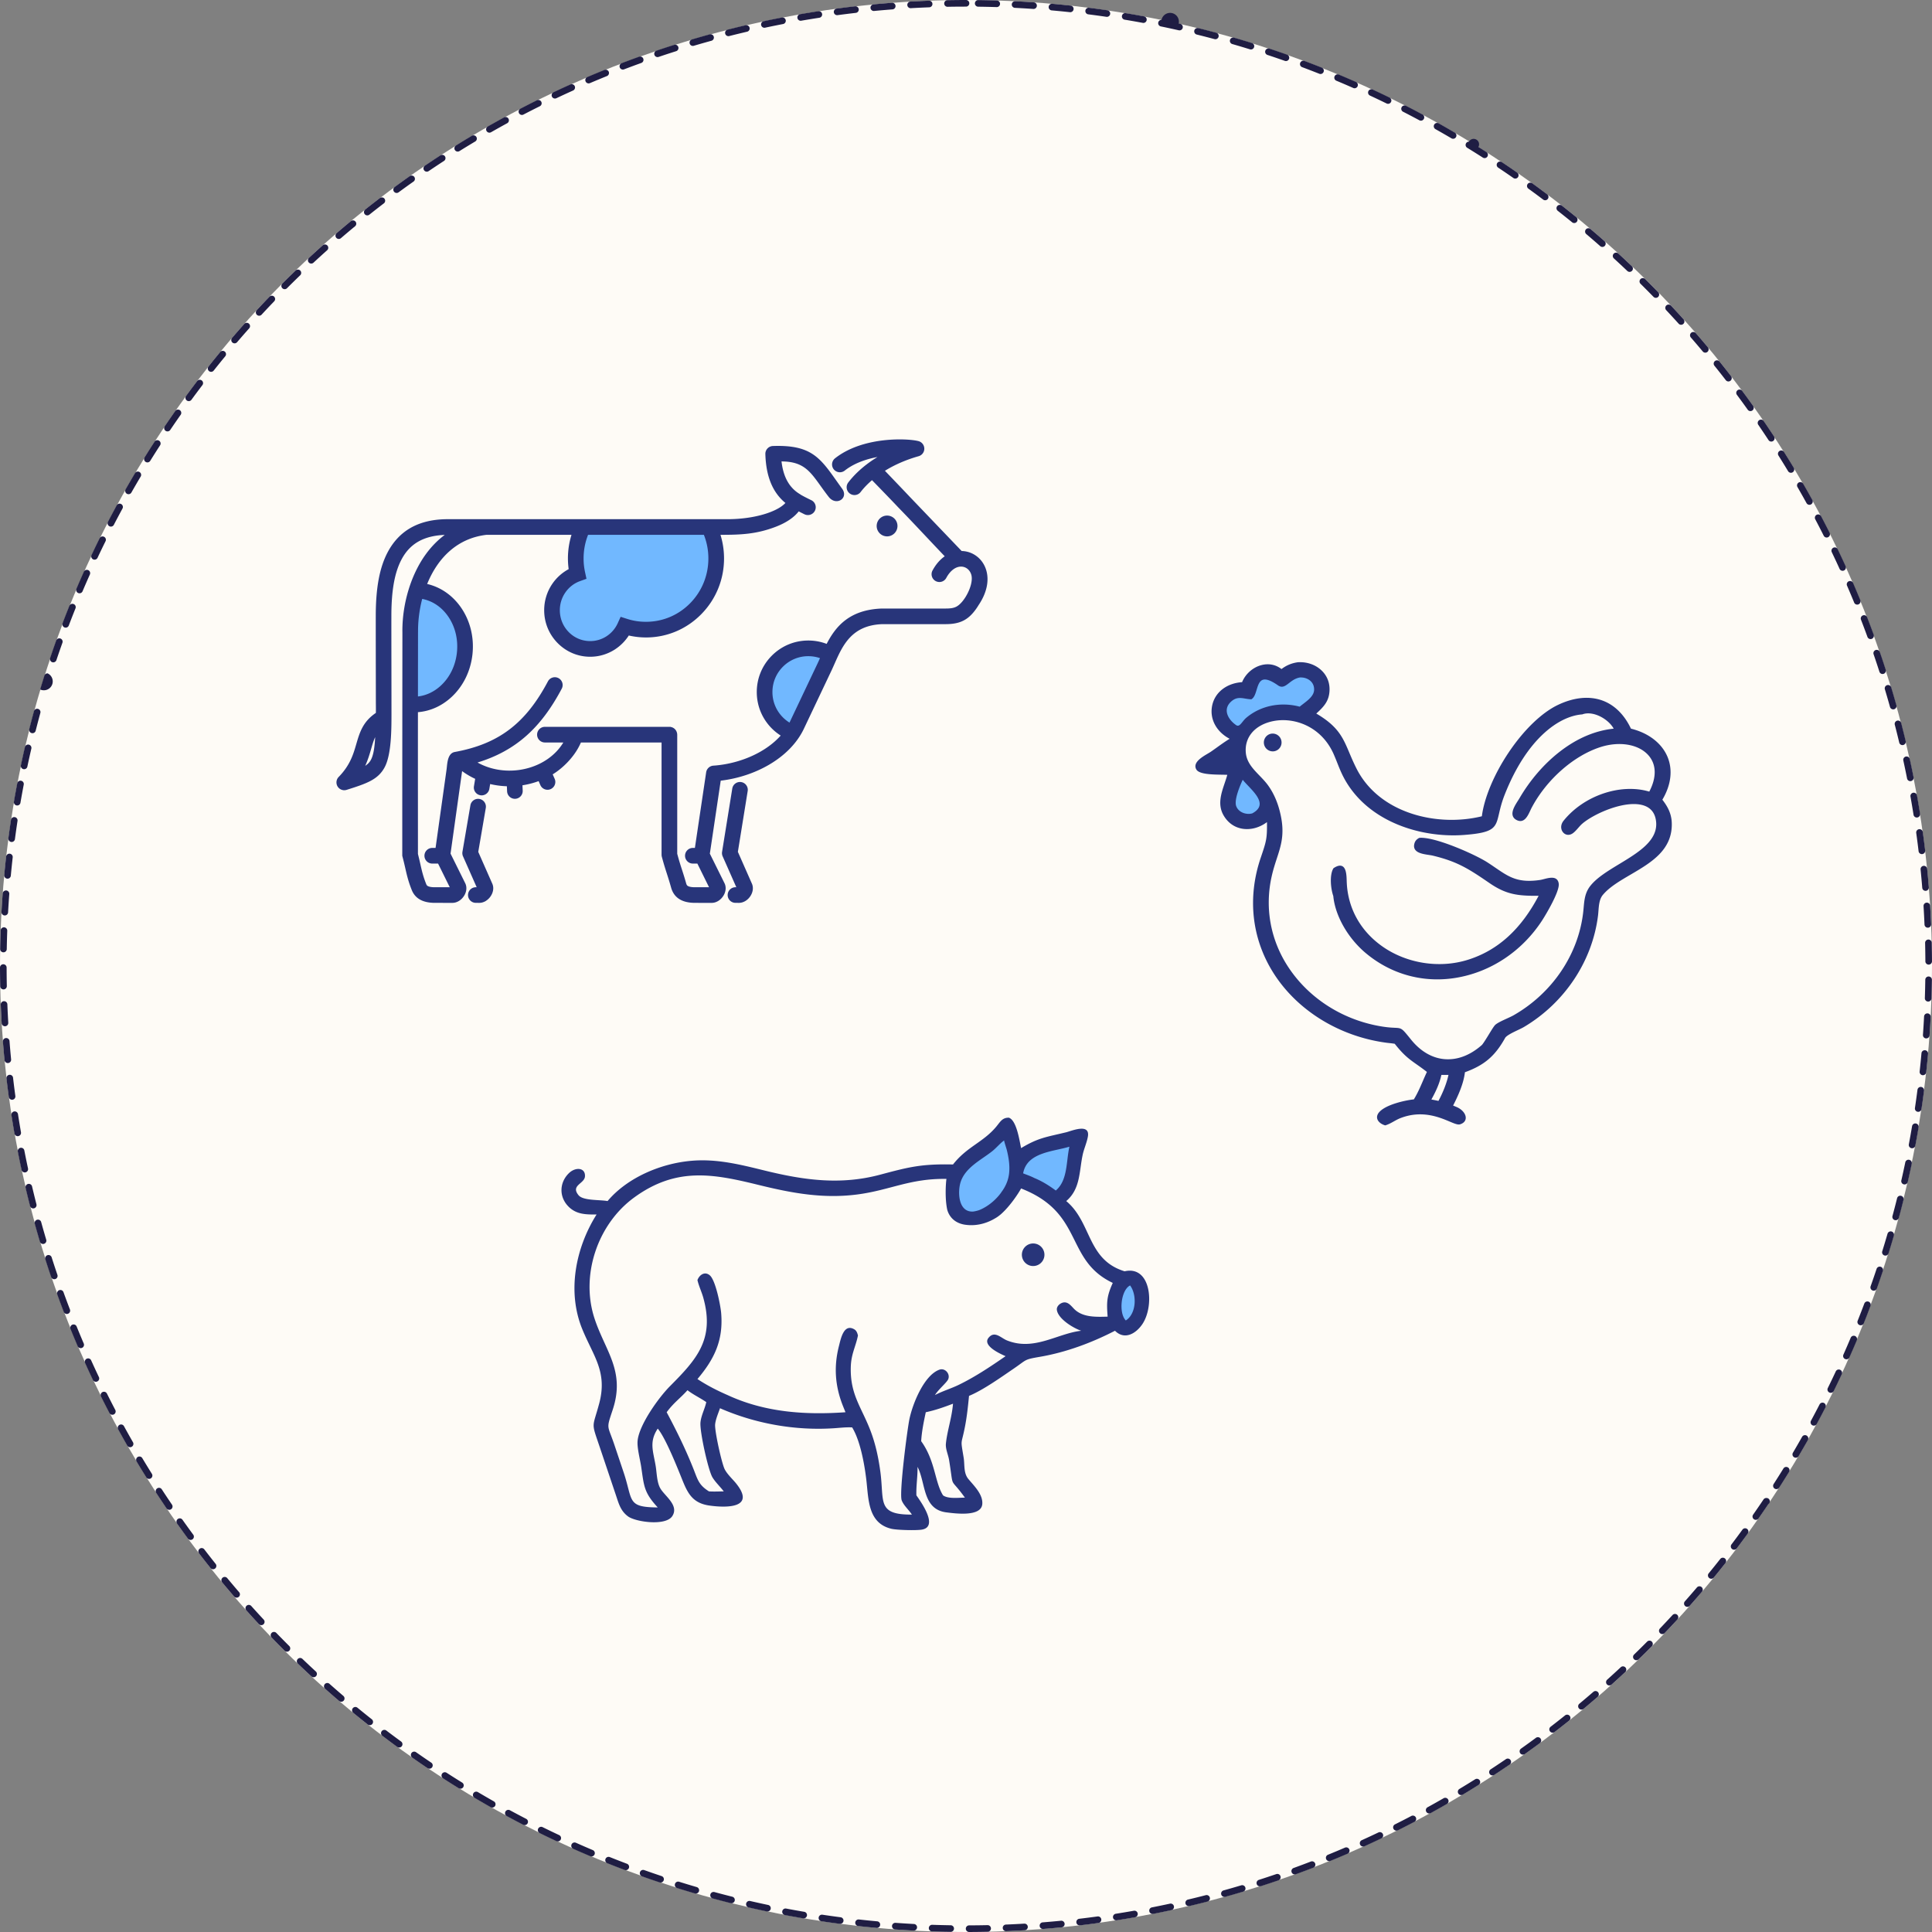
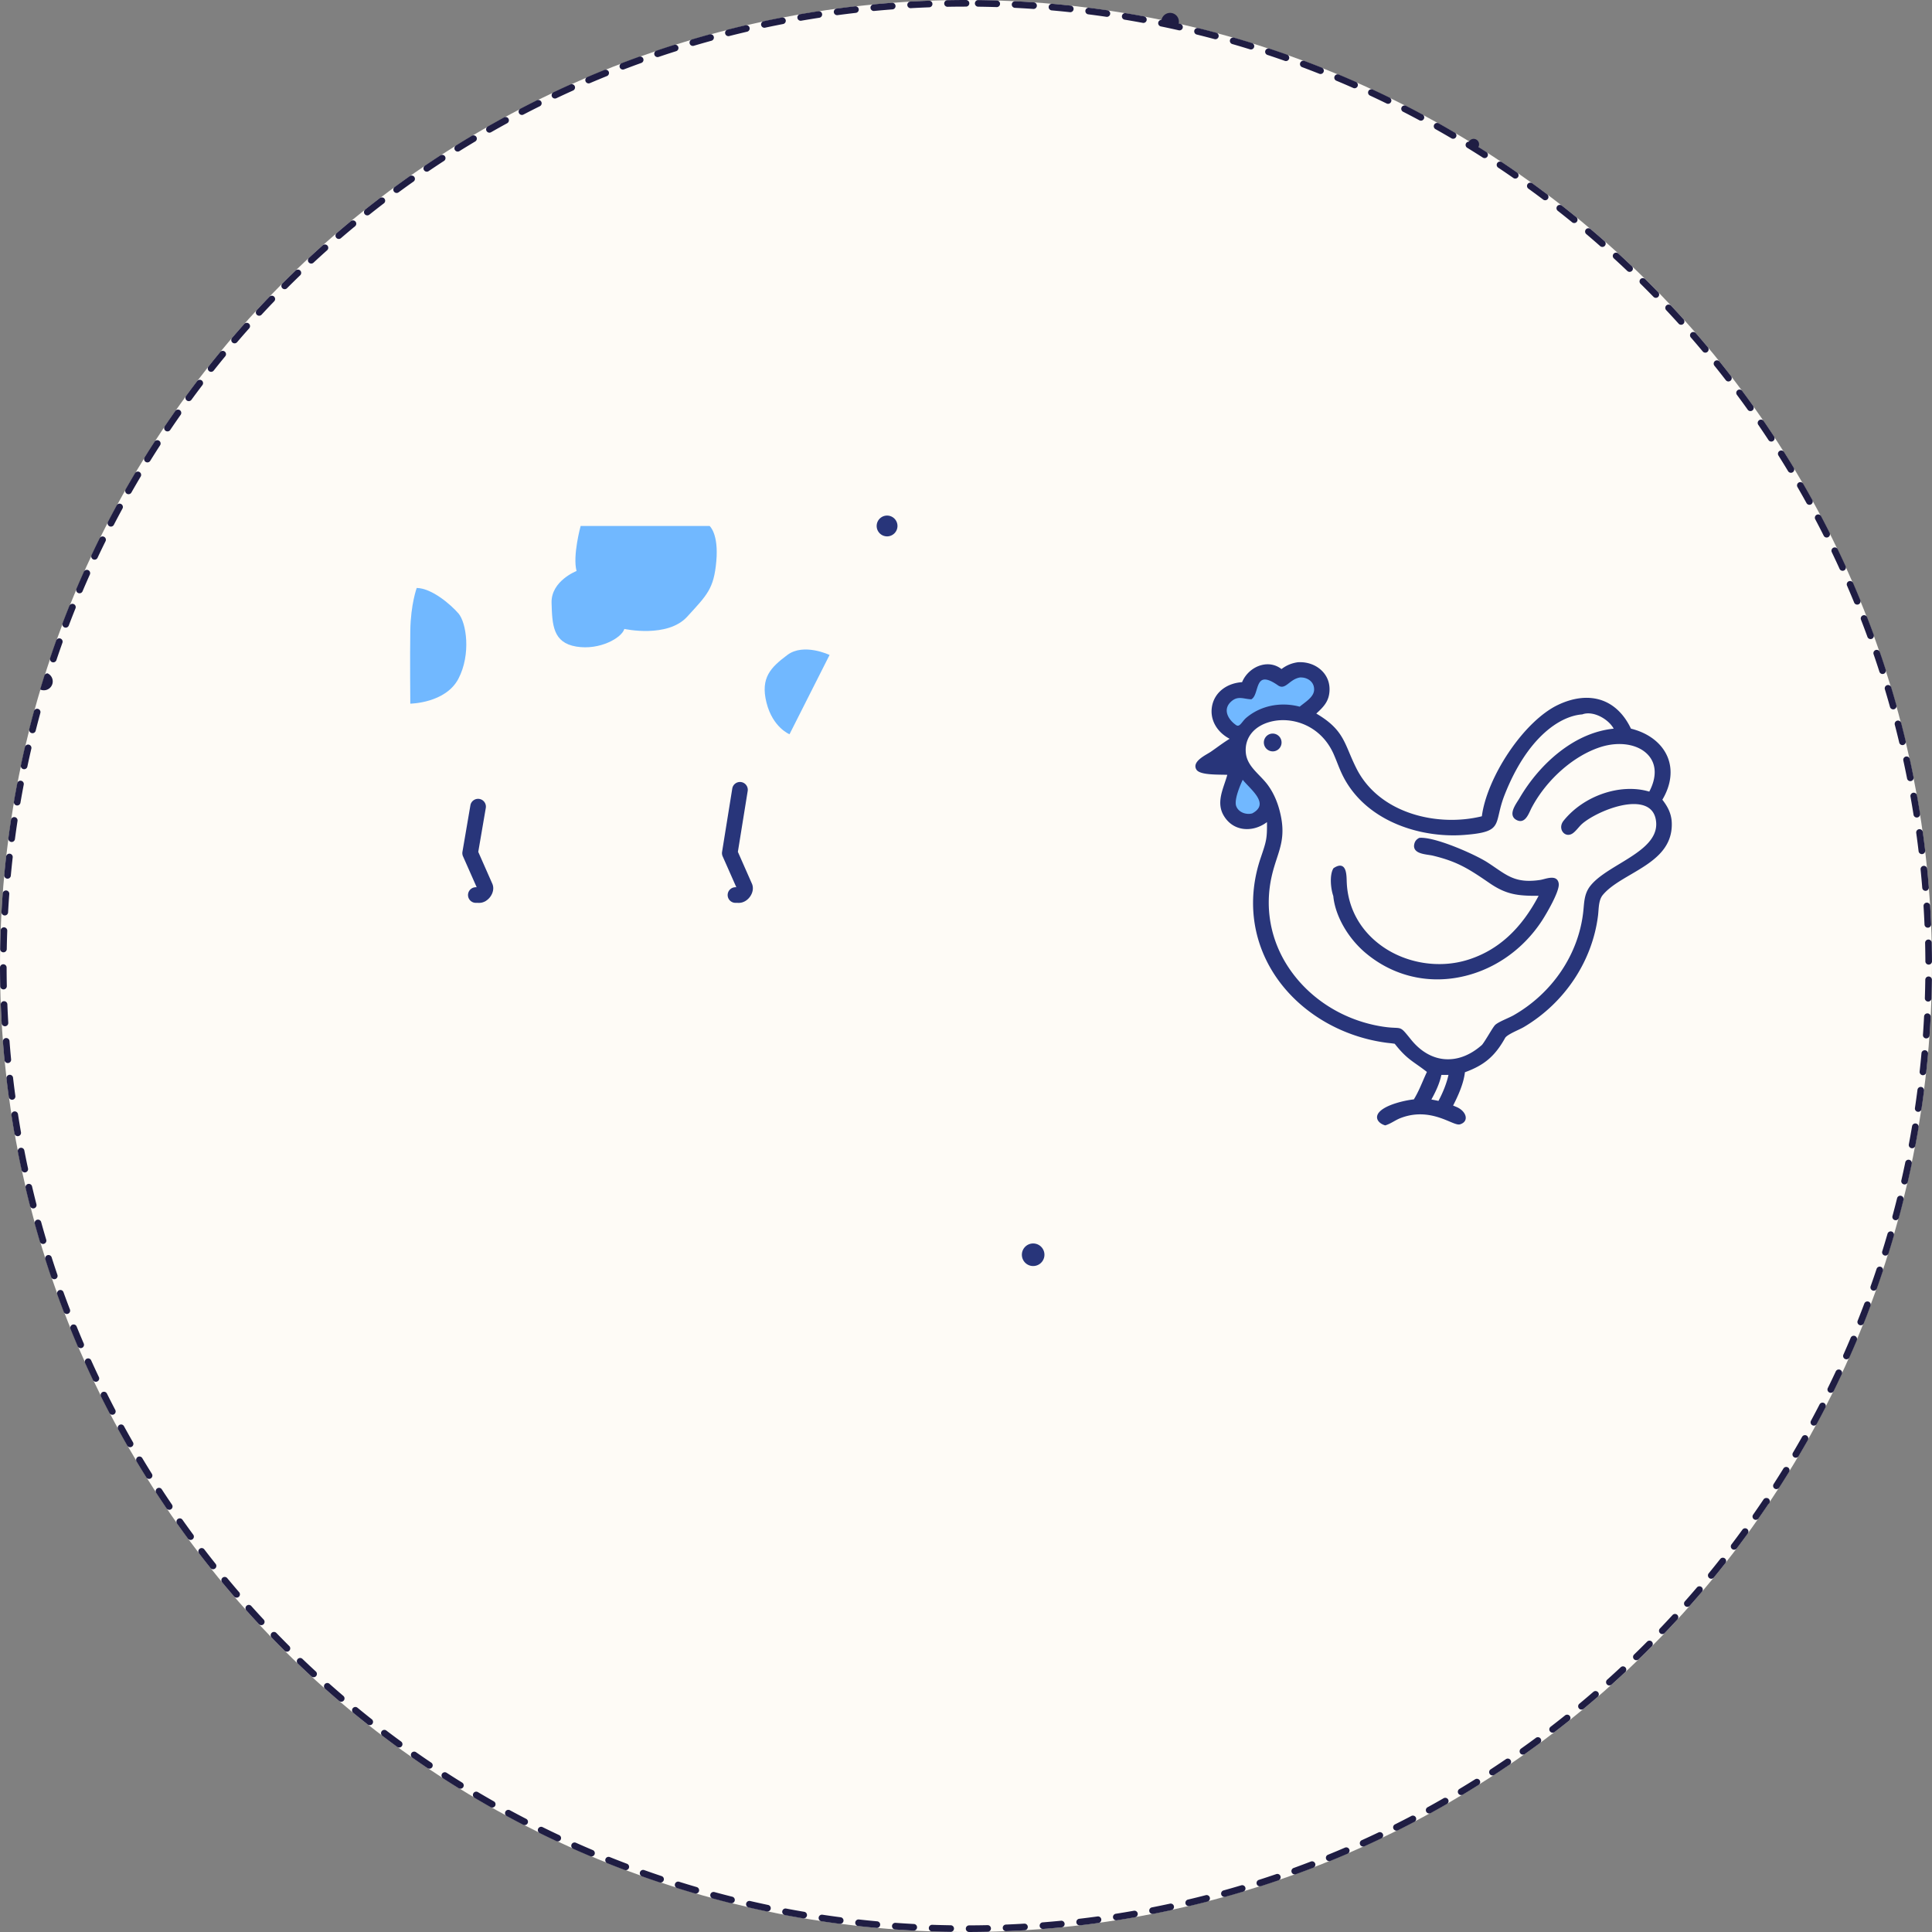
<svg xmlns="http://www.w3.org/2000/svg" viewBox="0 0 730 730">
  <rect x="0" y="0" width="730" height="730" fill="#808080" stroke="none" />
  <circle cx="365" cy="365" r="365" fill="#fefbf6" />
  <path d="M365 0h-.747l-.138.001H363.812l-.277.002h-.159l-.287.002h-.014l-.43.002h-.01l-.436.004h-.003c-.148 0-.293.002-.44.003h-.001l-.293.003h-.005l-.139.001h-.008l-.284.003h-.02l-.118.002h-.026l-.269.003h-.042l-.087.002h-.054l-.073.001-.118.002h-.05l-.08.001h-.04c-.685.01-1.37.021-2.053.034a1.25 1.25 0 1 0 .047 2.5c2.306-.044 4.647-.066 6.957-.066a1.25 1.25 0 1 0 0-2.5zm-13.955.263h-.048c-2.336.089-4.667.199-6.991.33a1.25 1.25 0 0 0 .141 2.497c2.302-.13 4.638-.241 6.944-.328a1.25 1.25 0 0 0-.046-2.5zm-13.925.79c-.028 0-.057 0-.086.002a366.38 366.38 0 0 0-3.432.277l-.028.002-.095.008-.05.004-.055.005c-1.11.095-2.218.196-3.325.3a1.25 1.25 0 1 0 .236 2.49 365.93 365.93 0 0 1 6.928-.592 1.25 1.25 0 0 0-.093-2.497zm-13.892 1.32c-.047 0-.095.002-.143.008-2.323.265-4.638.552-6.947.861a1.25 1.25 0 1 0 .331 2.478c2.286-.306 4.607-.593 6.9-.856a1.25 1.25 0 0 0-.141-2.492zm-13.827 1.85c-.06 0-.121.004-.183.013a371.125 371.125 0 0 0-1.64.255l-.02.003-.102.016-.054.009-.068.01-.063.01-.04.007-.173.028-.013.002-.098.015-.014.003c-1.18.188-2.359.383-3.535.582l-.023.004-.08.014-.05.009-.065.01-.098.017-.025.005-.128.022-.025.004a225.704 225.704 0 0 0-.605.104 1.25 1.25 0 0 0 .432 2.462c2.271-.393 4.579-.77 6.858-1.12a1.25 1.25 0 0 0-.188-2.485zm-13.746 2.379c-.079 0-.158.007-.238.023l-.025.005a397.106 397.106 0 0 0-.323.062l-.008.002a360.07 360.07 0 0 0-3.749.748l-.032.006-.094.02a58.946 58.946 0 0 1-.13.026l-.075.016c-.024.005-.054.01-.077.016l-.078.016a55.347 55.347 0 0 0-.122.025l-.029.006c-.707.146-1.414.295-2.12.445a1.25 1.25 0 0 0 .521 2.445c2.256-.48 4.549-.946 6.814-1.383a1.25 1.25 0 0 0-.235-2.478zM282.009 9.51c-.094 0-.19.01-.285.033-1.67.39-3.335.79-4.996 1.203l-.007.002-.1.025-.009.002-.184.046-.025.006-.07.018-.053.013-.066.016-.063.016-.058.014a170.5 170.5 0 0 0-.114.029l-.041.01-.087.022a30.565 30.565 0 0 0-.164.041l-.259.065-.016.005-.12.03-.012.003-.36.09a1.25 1.25 0 0 0 .619 2.423c2.235-.567 4.507-1.12 6.753-1.645a1.25 1.25 0 0 0-.283-2.467zm-13.52 3.431c-.11 0-.22.015-.332.045-1.23.338-2.457.682-3.682 1.032l-.014.004-.093.027-.025.007-.164.047-.029.008-.069.02-.053.015-.063.018-.066.02-.054.015-.115.033-.031.009-.095.027a52.33 52.33 0 0 0-.135.04c-.008.001-.016.004-.023.006-.676.195-1.357.394-2.03.593a1.25 1.25 0 0 0 .716 2.395 360.894 360.894 0 0 1 6.687-1.905 1.25 1.25 0 0 0-.33-2.456zm-13.382 3.953a1.25 1.25 0 0 0-.378.059l-.097.03-.01.004-.093.03-.017.005c-2.154.683-4.3 1.386-6.436 2.108a1.25 1.25 0 1 0 .8 2.368 362.28 362.28 0 0 1 6.607-2.162 1.25 1.25 0 0 0-.376-2.442zM241.89 21.36c-.14 0-.284.024-.423.074-2.198.79-4.385 1.601-6.563 2.432a1.25 1.25 0 1 0 .891 2.336 361.268 361.268 0 0 1 6.518-2.415 1.25 1.25 0 0 0-.423-2.427zm-13.035 4.974c-.155 0-.312.029-.464.09l-.198.08-.003.001-.112.045-.071.03-.036.014-.09.036-.003.001a363.47 363.47 0 0 0-5.55 2.305l-.006.003-.084.036-.033.014-.071.03-.07.03-.04.017-.104.044a1.25 1.25 0 0 0 .982 2.3 361.98 361.98 0 0 1 6.421-2.667 1.25 1.25 0 0 0-.468-2.409zm-12.834 5.474c-.168 0-.34.034-.503.106-.58.26-1.16.524-1.739.787h-.002l-.118.055-.011.005-.243.11c-.007.004-.015.008-.022.01l-.09.042-.044.02a235.371 235.371 0 0 0-.115.053l-.08.036-.076.035-.063.03c-.024.01-.047.02-.07.032l-.038.017-.073.033-.036.017-.077.035-.187.086-.014.007a261.812 261.812 0 0 0-.11.05l-.081.038-.016.007-.284.132-.004.001-.095.044-.006.003-.389.18-.007.004-.091.042-.014.007-.373.173-.025.012-.08.037-.028.013-.08.037-.015.008-.15.07c-.011.005-.031.014-.041.02l-.064.029-.053.024-.054.026-.068.032a205.428 205.428 0 0 0-.274.128l-.026.013-.1.047-.018.008-.724.341a1.25 1.25 0 0 0 1.072 2.259c2.085-.986 4.21-1.966 6.312-2.911a1.25 1.25 0 0 0-.513-2.39zm-12.61 5.963c-.185 0-.373.04-.55.127-.433.216-.869.433-1.301.65l-.042.02-.066.034-.055.028-.041.02a364.61 364.61 0 0 0-4.74 2.426 1.25 1.25 0 0 0 1.155 2.217 362.49 362.49 0 0 1 6.196-3.152 1.25 1.25 0 0 0-.557-2.37zm-12.375 6.445c-.201 0-.405.049-.594.151l-.99.543-.02.01-.088.049-.035.02-.075.04-.04.023-.053.028-.123.069-.025.013-.078.043-.022.013a364.833 364.833 0 0 0-4.567 2.563 1.25 1.25 0 1 0 1.239 2.171 363.808 363.808 0 0 1 6.07-3.388 1.25 1.25 0 0 0-.6-2.348zm-12.117 6.916c-.218 0-.438.057-.639.177a364.312 364.312 0 0 0-5.976 3.643 1.25 1.25 0 1 0 1.321 2.122 364.519 364.519 0 0 1 5.936-3.618 1.25 1.25 0 0 0-.642-2.324zm-11.841 7.375c-.234 0-.47.066-.68.202-.513.334-1.025.668-1.536 1.004l-.028.018-.06.04-.049.032-.051.034-.062.04-.04.026-.104.069-.013.008-.096.064-.02.013-.095.063-.012.008a341.624 341.624 0 0 0-.452.298l-.003.003a327.613 327.613 0 0 0-.791.525l-.02.013-.09.06-.022.014-.103.069-.003.002-.108.072-.024.016-.082.055-.03.02-.08.054-.027.017-.098.066-.009.006-.106.07-.025.018-.082.055-.027.018-.086.057-.022.015-.218.146-.009.006-.104.07-.008.006-1.045.705a1.25 1.25 0 0 0 1.408 2.066c1.91-1.294 3.86-2.587 5.794-3.844a1.25 1.25 0 0 0-.682-2.299zm-11.552 7.825c-.25 0-.5.074-.72.229l-.697.493-.034.024-.061.043-.04.028-.058.042-.074.053a164.739 164.739 0 0 0-.168.119l-.056.04-.041.029-.074.053-.028.019-.206.147-.028.02-.08.058-.025.017-.09.065-.014.01-.106.075-.016.011-.085.061-.035.025a331.01 331.01 0 0 0-.333.24l-.074.052a43.413 43.413 0 0 0-.104.075l-.043.03-.056.04a77.506 77.506 0 0 0-.136.1l-.058.04-.04.03-.066.047-.028.02-.07.05-.016.012c-.883.637-1.763 1.277-2.64 1.922a1.25 1.25 0 0 0 1.48 2.015 365.438 365.438 0 0 1 5.641-4.063 1.25 1.25 0 0 0-.721-2.271zm-11.244 8.26c-.264 0-.531.083-.758.257-.514.393-1.028.788-1.54 1.184l-.034.026-.054.042-.051.04c-.015.01-.03.022-.044.033l-.2.155-.013.01a209.123 209.123 0 0 0-.105.082l-.1.077-.003.003a369.034 369.034 0 0 0-3.379 2.654 1.25 1.25 0 0 0 1.56 1.955 364.772 364.772 0 0 1 5.482-4.275 1.25 1.25 0 0 0-.76-2.243zm-10.92 8.683c-.276 0-.555.091-.786.28-.378.312-.735.608-1.112.922l-.015.013c-.035.029-.062.052-.098.08l-.06.051a205.324 205.324 0 0 0-.202.169l-.05.042a677.728 677.728 0 0 0-.484.406l-.009.006c-1.116.937-2.226 1.88-3.331 2.83a1.25 1.25 0 1 0 1.63 1.895 365.408 365.408 0 0 1 5.315-4.48 1.25 1.25 0 0 0-.797-2.214zm-10.58 9.094c-.293 0-.588.102-.825.31a371.886 371.886 0 0 0-1.532 1.377l-.055.05-.075.068-.112.1-.061.056-.087.078-.049.045-.128.116-.043.04-.137.123-.016.015-.136.123-.023.021-.146.134-.017.015-.307.28-.012.01c-.752.687-1.501 1.376-2.247 2.069a1.25 1.25 0 1 0 1.7 1.832c1.691-1.569 3.42-3.143 5.141-4.68a1.25 1.25 0 0 0-.833-2.182zm-10.226 9.49c-.312 0-.625.116-.868.35-.05.05-.101.098-.152.147l-.009.009-.466.45-.004.004-.309.3-.006.006-.305.297-.008.007-.145.142-.021.02-.285.278-.03.03a316.54 316.54 0 0 0-.313.306l-.117.115-.06.057a193.981 193.981 0 0 0-.168.166l-.071.07-.072.07-.061.06-.116.114-.048.048-.138.136-.037.036-.08.08-.043.042-.131.129-.05.05-.076.074-.062.061a273.563 273.563 0 0 0-.17.168l-.065.065-.11.109-.057.057a308.333 308.333 0 0 0-.137.136l-.126.126-.027.026-.917.916a1.25 1.25 0 1 0 1.769 1.766 366.856 366.856 0 0 1 4.959-4.873 1.25 1.25 0 0 0-.868-2.15zm-9.857 9.873c-.328 0-.656.129-.902.384a367.947 367.947 0 0 0-3.602 3.803l-.014.014-.136.146-.022.024-.116.124-.026.028-.12.128-.048.053-.082.088-.093.1-.052.056-.074.08a346.57 346.57 0 0 0-.179.193l-.017.018-.226.244a1.25 1.25 0 0 0 1.84 1.692 366.8 366.8 0 0 1 4.77-5.058 1.25 1.25 0 0 0-.901-2.117zm-9.474 10.242c-.341 0-.681.14-.928.412a364.323 364.323 0 0 0-3.552 4.05l-.012.014a247.778 247.778 0 0 0-.453.525l-.054.063a195.718 195.718 0 0 0-.234.27l-.037.044-.12.14-.02.023-.118.138-.011.013a1.25 1.25 0 0 0 1.9 1.626c1.5-1.752 3.038-3.514 4.572-5.237a1.25 1.25 0 0 0-.933-2.08zM84.15 132.57c-.36 0-.715.154-.962.451a364.125 364.125 0 0 0-2.87 3.526l-.077.096-.009.01-.162.203-.021.027-.057.07-.03.037-.047.06-.033.04-.045.057-.074.092-.028.035-.05.064-.023.028-.055.07-.013.015-.81 1.018a1.25 1.25 0 0 0 1.96 1.553 366.337 366.337 0 0 1 4.37-5.407 1.25 1.25 0 0 0-.964-2.045zm-8.666 10.934c-.373 0-.742.166-.988.483a365.966 365.966 0 0 0-4.202 5.627 1.25 1.25 0 0 0 2.023 1.467 366.137 366.137 0 0 1 4.16-5.57 1.25 1.25 0 0 0-.993-2.007zm-8.241 11.256c-.393 0-.78.185-1.024.532-.691.983-1.378 1.97-2.06 2.961l-.002.002-.239.347-.012.018-.05.073-.02.03-.047.068-.019.027-.103.15-.005.008-.048.07-.02.029a230.158 230.158 0 0 0-.064.094l-.052.076-.006.008-.176.259c-.006.009 0-.002-.006.008l-.057.084-.006.01c-.328.48-.654.96-.98 1.442a1.25 1.25 0 1 0 2.073 1.399 364.65 364.65 0 0 1 3.944-5.725 1.25 1.25 0 0 0-1.021-1.97zm-7.805 11.565c-.409 0-.809.2-1.048.567a365.563 365.563 0 0 0-3.755 5.923 1.25 1.25 0 0 0 2.129 1.311 364.44 364.44 0 0 1 3.722-5.872 1.25 1.25 0 0 0-1.048-1.93zm-7.356 11.854a1.25 1.25 0 0 0-1.076.611c-.293.492-.584.985-.874 1.479l-.027.046-.032.054-.034.058-.028.048-.127.216-.014.023-.053.091-.013.022-.06.104-.005.007-.137.235-.002.002-.55.947-.006.01-.06.104-.01.015-.063.11-.002.004-.067.116-.008.012-.056.097-.018.031-.044.077-.022.039a143.474 143.474 0 0 0-.084.146l-.038.064-.035.061-.023.04-.041.071-.017.03c-.324.563-.647 1.127-.968 1.693a1.25 1.25 0 1 0 2.173 1.235 363.078 363.078 0 0 1 3.494-6.01 1.25 1.25 0 0 0-1.073-1.888zm-6.897 12.127c-.44 0-.866.233-1.094.644a365.943 365.943 0 0 0-3.294 6.203 1.25 1.25 0 0 0 2.225 1.14 362.83 362.83 0 0 1 3.26-6.14 1.25 1.25 0 0 0-1.097-1.847zm-6.425 12.385a1.25 1.25 0 0 0-1.118.689 360.44 360.44 0 0 0-1.046 2.131v.002l-.181.372a364.197 364.197 0 0 0-1.823 3.814 1.25 1.25 0 0 0 2.266 1.056 363.282 363.282 0 0 1 3.021-6.26 1.25 1.25 0 0 0-1.12-1.804zm-5.943 12.62c-.476 0-.93.274-1.14.734-.301.676-.604 1.357-.902 2.034l-.004.009-.048.11-.009.02-.046.106-.008.016-.052.119-.011.026-.037.083-.023.054-.026.058-.027.061-.017.04-.112.257-.009.02-.038.087-.007.015c-.48 1.1-.954 2.202-1.423 3.308a1.25 1.25 0 0 0 2.3.977 362.012 362.012 0 0 1 2.78-6.372 1.25 1.25 0 0 0-1.141-1.761zm-5.453 12.842c-.493 0-.96.294-1.157.778-.87 2.162-1.724 4.35-2.553 6.531a1.25 1.25 0 0 0 2.339.884c.819-2.157 1.67-4.336 2.53-6.476a1.25 1.25 0 0 0-1.159-1.717zm-4.953 13.043a1.25 1.25 0 0 0-1.175.826 364.118 364.118 0 0 0-2.297 6.62 1.25 1.25 0 0 0 2.371.792 361.397 361.397 0 0 1 2.278-6.566 1.25 1.25 0 0 0-1.177-1.672zm-4.444 13.223a1.25 1.25 0 0 0-1.192.875l-.13.415-.002.005-.096.305-.002.006-.026.086-.01.033c-.01.027-.018.054-.026.082l-.01.031-.08.255-.016.052-.019.062-.019.062-.018.057-.032.103-.01.035-.032.1a51.968 51.968 0 0 1-.039.128l-.01.033-.033.106-.005.018c-.014.045-.027.084-.04.13l-.002.004a262.448 262.448 0 0 0-.079.257l-.003.011-.081.264v.002l-.04.125a339.318 339.318 0 0 0-.125.408v.006l-.122.4-.04.133-.001.002-.12.394-.005.018-.034.115-.005.015-.077.255-.008.027-.028.095-.012.04-.027.088-.01.036-.035.116-.014.048-.023.074-.017.059-.016.052-.022.075a1.25 1.25 0 0 0 2.793-6.098zm-3.932 13.388a1.25 1.25 0 0 0-1.203.915 365.904 365.904 0 0 0-1.78 6.786 1.25 1.25 0 0 0 2.426.602 361.532 361.532 0 0 1 1.764-6.724 1.25 1.25 0 0 0-1.207-1.58zm-3.41 13.526a1.25 1.25 0 0 0-1.214.958 362.372 362.372 0 0 0-1.517 6.848 1.25 1.25 0 0 0 2.447.513c.477-2.257.983-4.54 1.503-6.787a1.25 1.25 0 0 0-1.219-1.532zm-2.885 13.65a1.25 1.25 0 0 0-1.226 1.012l-.008.04a15.959 15.959 0 0 0-.026.137l-.004.018-.05.265-.005.025-.021.113-.004.018-.05.27-.002.009c-.01.046-.015.075-.023.122l-.005.022-.075.404-.003.012-.077.414c-.31 1.67-.61 3.35-.898 5.027a1.25 1.25 0 0 0 2.465.419c.39-2.275.807-4.577 1.24-6.843a1.25 1.25 0 0 0-1.228-1.485zm-2.358 13.751a1.25 1.25 0 0 0-1.235 1.063 362.06 362.06 0 0 0-.214 1.434l-.007.044a367.685 367.685 0 0 0-.562 3.96l-.016.121-.006.04-.01.08c-.057.417-.113.833-.168 1.25a1.25 1.25 0 1 0 2.479.327c.302-2.287.63-4.602.976-6.881a1.25 1.25 0 0 0-1.237-1.438zm-1.828 13.829a1.25 1.25 0 0 0-1.24 1.11c-.261 2.315-.5 4.637-.718 6.965a1.25 1.25 0 1 0 2.49.232c.214-2.298.454-4.625.712-6.917a1.25 1.25 0 0 0-1.244-1.39zm-1.297 13.896a1.25 1.25 0 0 0-1.244 1.147 366.34 366.34 0 0 0-.253 3.656l-.001.013-.018.28-.001.014-.008.123-.001.024-.008.124v.013l-.01.14v.011l-.008.117-.002.038-.007.107-.001.026-.008.13-.002.038-.006.091-.003.052a251.995 251.995 0 0 0-.015.25l-.004.064-.003.06-.005.075-.003.046-.017.291v.01c-.024.4-.046.799-.068 1.199a1.25 1.25 0 0 0 2.496.138c.127-2.304.278-4.637.448-6.935a1.25 1.25 0 0 0-1.248-1.342zm-.767 13.925a1.25 1.25 0 0 0-1.248 1.2c-.057 1.574-.104 3.15-.14 4.729v.001l-.004.135v.02l-.003.135v.003l-.003.134-.001.04-.002.093-.001.048-.002.09a117.593 117.593 0 0 0-.004.162l-.001.06-.001.07-.002.064-.001.068-.002.112-.002.06-.001.073-.001.058a172.85 172.85 0 0 0-.003.125l-.002.124-.001.063-.001.064-.002.07v.06l-.003.108v.037l-.002.11-.001.04v.05a1.25 1.25 0 0 0 2.499.04c.04-2.308.102-4.647.185-6.95a1.25 1.25 0 0 0-1.25-1.296zm-.24 13.958h-.002A1.25 1.25 0 0 0 0 365.594c.002.657.004 1.313.009 1.969v.01a391.718 391.718 0 0 0 .002.341v.068l.002.076v.05l.001.126v.038l.001.099v.04l.002.111v.022l.001.138v.015l.002.127v.018c0 .098.002.188.003.286v.002l.002.145v.002a404.963 404.963 0 0 0 .005.433v.012l.004.286v.011c0 .049 0 .08.002.13v.017l.002.14v.004l.002.128v.039l.002.094v.045a201.424 201.424 0 0 0 .003.182l.001.064.001.08.001.035c.009.54.018 1.08.03 1.619a1.25 1.25 0 1 0 2.499-.051 371.217 371.217 0 0 1-.076-6.955 1.25 1.25 0 0 0-1.25-1.248zm.286 13.954h-.05a1.25 1.25 0 0 0-1.2 1.299c.068 1.71.147 3.419.238 5.123l.001.03.005.086.002.045.007.125.004.07.002.052.005.092.002.034.076 1.344a1.25 1.25 0 0 0 2.496-.155 368.855 368.855 0 0 1-.34-6.944 1.25 1.25 0 0 0-1.248-1.201zm.813 13.925a1.25 1.25 0 0 0-1.248 1.347c.18 2.33.383 4.654.607 6.972a1.25 1.25 0 1 0 2.489-.24 365.654 365.654 0 0 1-.603-6.925 1.25 1.25 0 0 0-1.245-1.154zm1.343 13.888a1.25 1.25 0 0 0-1.243 1.393l.013.116.005.045.01.081.006.06.008.066.007.063.007.056a260.357 260.357 0 0 0 .02.178l.01.082.005.036.01.087.002.015.037.31v.007c.121 1.013.246 2.024.375 3.034v.004l.011.08.007.054.009.067.01.073.005.05.017.126.003.027.015.114.002.019c.091.7.185 1.409.28 2.108a1.25 1.25 0 0 0 2.476-.346c-.31-2.285-.602-4.606-.867-6.898a1.25 1.25 0 0 0-1.24-1.107zm1.872 13.825a1.25 1.25 0 0 0-1.237 1.438c.358 2.311.739 4.62 1.14 6.916a1.25 1.25 0 0 0 2.461-.438c-.397-2.271-.777-4.578-1.13-6.857a1.25 1.25 0 0 0-1.234-1.059zm2.402 13.742a1.25 1.25 0 0 0-1.23 1.48c.448 2.304.915 4.583 1.407 6.872a1.25 1.25 0 0 0 2.443-.53 363.218 363.218 0 0 1-1.395-6.811 1.25 1.25 0 0 0-1.225-1.011zm2.93 13.641a1.253 1.253 0 0 0-1.22 1.527c.407 1.733.825 3.456 1.258 5.18l.002.01.031.124.006.021.024.099.024.094.003.013.321 1.266a1.25 1.25 0 0 0 2.423-.62 361.054 361.054 0 0 1-1.656-6.75 1.25 1.25 0 0 0-1.216-.964zm3.453 13.514a1.251 1.251 0 0 0-1.207 1.578l.133.478.002.008.034.123.003.012.036.128.007.024.026.096.016.057.016.055.02.072.008.03c.518 1.852 1.05 3.699 1.597 5.54l.005.017.027.09.001.006a1.25 1.25 0 0 0 2.396-.713 360.862 360.862 0 0 1-1.916-6.684 1.25 1.25 0 0 0-1.204-.917zm3.975 13.375a1.25 1.25 0 0 0-1.192 1.63 362.152 362.152 0 0 0 2.188 6.649 1.25 1.25 0 1 0 2.367-.804 361.056 361.056 0 0 1-2.173-6.604 1.25 1.25 0 0 0-1.19-.871zm4.487 13.209a1.25 1.25 0 0 0-1.176 1.674l.024.067.015.04.04.11.017.049.025.068.02.054.025.07.018.049c.012.033.02.058.033.09l.024.066.026.072.02.054.022.063.023.061a108.075 108.075 0 0 0 .108.299l.012.033.031.084.008.02c.638 1.743 1.288 3.48 1.952 5.21a1.25 1.25 0 1 0 2.334-.894 361.72 361.72 0 0 1-2.425-6.514 1.25 1.25 0 0 0-1.176-.825zm4.994 13.025a1.25 1.25 0 0 0-1.158 1.72c.398.98.799 1.956 1.204 2.93l.005.011.036.087.014.034.031.074.045.108.011.027.039.092.013.033.043.101.005.013c.415.994.83 1.973 1.253 2.962a1.25 1.25 0 0 0 2.294-.994c-.908-2.121-1.809-4.28-2.676-6.417a1.25 1.25 0 0 0-1.159-.78zm5.495 12.825a1.25 1.25 0 0 0-1.139 1.765c.494 1.094.994 2.186 1.498 3.275l.006.013.038.082.016.035.034.071.042.09.014.032.046.098.014.031c.015.032.03.066.046.097l.007.016c.39.837.786 1.681 1.182 2.515a1.25 1.25 0 0 0 2.257-1.076A362.64 362.64 0 0 1 34.44 514a1.25 1.25 0 0 0-1.14-.736zm5.983 12.602a1.25 1.25 0 0 0-1.118 1.808l.488.973.004.008.047.094.002.003.192.382.006.012.045.088.007.015.187.37.01.019.189.373.006.012.046.09.004.007.193.38.005.01.044.086.01.019.185.364.013.024.04.08.011.021a329.366 329.366 0 0 0 .146.285l.034.066.024.047.029.056.033.065.024.046.055.108.01.02.05.094.014.029.05.097.008.015c.327.634.648 1.253.979 1.885a1.25 1.25 0 0 0 2.21-1.168 363.147 363.147 0 0 1-3.162-6.191 1.25 1.25 0 0 0-1.12-.692zm6.466 12.363a1.25 1.25 0 0 0-1.096 1.85c.728 1.33 1.457 2.641 2.202 3.962l.007.011.059.105.007.014a417.094 417.094 0 0 0 .186.328l.031.055.027.048.036.062.01.018c.284.503.57 1.004.857 1.505a1.25 1.25 0 1 0 2.17-1.243 364.755 364.755 0 0 1-3.399-6.065 1.25 1.25 0 0 0-1.097-.65zm6.935 12.105a1.25 1.25 0 0 0-1.077 1.883 368.54 368.54 0 0 0 3.662 5.985 1.25 1.25 0 0 0 2.117-1.33 364.274 364.274 0 0 1-3.628-5.93 1.25 1.25 0 0 0-1.074-.608zm7.395 11.83a1.25 1.25 0 0 0-1.05 1.925 366.876 366.876 0 0 0 3.887 5.84 1.249 1.249 0 0 0 1.733.326 1.25 1.25 0 0 0 .33-1.737 363.757 363.757 0 0 1-3.852-5.787 1.249 1.249 0 0 0-1.048-.567zm7.843 11.54a1.25 1.25 0 0 0-1.024 1.965c.303.428.614.866.92 1.293l.001.002a332.924 332.924 0 0 0 .241.337l.07.099.015.02.065.09.012.017a573.728 573.728 0 0 0 .242.337l.07.098.005.006a367.907 367.907 0 0 0 2.469 3.39 1.248 1.248 0 0 0 1.742.256 1.25 1.25 0 0 0 .264-1.748 364.753 364.753 0 0 1-4.071-5.635 1.249 1.249 0 0 0-1.021-.528zm8.278 11.23a1.25 1.25 0 0 0-.996 2.004c.542.707 1.084 1.408 1.631 2.11l.004.005.074.096a3.624 3.624 0 0 1 .08.102l.016.02.076.098.029.037.044.057.042.054.032.04.046.059.024.031c.736.94 1.476 1.878 2.22 2.81a1.247 1.247 0 0 0 1.757.198 1.25 1.25 0 0 0 .197-1.757 365.492 365.492 0 0 1-4.283-5.475 1.248 1.248 0 0 0-.993-.49zm8.7 10.905a1.25 1.25 0 0 0-.961 2.048c.371.447.743.893 1.116 1.338l.01.013.134.16.006.007.12.143.025.03.119.14.035.043.088.105.064.076.076.09.06.072.06.071.105.123a177.046 177.046 0 0 0 .286.339l.008.009c.56.662 1.114 1.312 1.678 1.97l.026.029a196.501 196.501 0 0 0 .184.214l.054.064.113.13.028.033.126.146a1.247 1.247 0 0 0 1.763.13 1.25 1.25 0 0 0 .13-1.762 366.32 366.32 0 0 1-4.49-5.309 1.247 1.247 0 0 0-.962-.452zm9.112 10.567a1.25 1.25 0 0 0-.934 2.08l.08.09.018.02.243.27.055.061.078.087.088.097.055.062.094.104.048.053.1.111.037.042a766.443 766.443 0 0 0 .268.296l.015.016.134.149.017.019.283.31c.007.01-.004-.003.004.006.636.7 1.274 1.397 1.915 2.093l.007.007.284.308.016.017.14.15.006.008.132.142.018.02.13.14.03.032.118.128.026.027.112.121.044.048.116.124.015.016a1.246 1.246 0 0 0 1.765.061 1.25 1.25 0 0 0 .063-1.766 366.51 366.51 0 0 1-4.689-5.133 1.247 1.247 0 0 0-.931-.416zm9.507 10.21a1.25 1.25 0 0 0-.898 2.12c.86.89 1.726 1.775 2.595 2.656l.007.007.299.302.009.01.144.145.016.017.143.144.002.001a941.557 941.557 0 0 0 .306.308l.008.008.13.131.028.029.134.134.026.027a149.995 149.995 0 0 0 .143.142l.136.137.028.028.138.138.01.01.133.133.023.023.137.137.024.024.136.135.006.006.142.142.012.012a1.246 1.246 0 0 0 1.767-.006 1.25 1.25 0 0 0-.004-1.767 366.552 366.552 0 0 1-4.881-4.951 1.246 1.246 0 0 0-.899-.381zm9.89 9.842a1.25 1.25 0 0 0-.865 2.153c.682.654 1.367 1.305 2.054 1.953l.015.014.29.273.036.034.129.12.047.046.09.084.054.05.111.105.072.067.06.057.125.116.045.042.275.258.023.021a359.315 359.315 0 0 0 1.282 1.191l.014.014.271.25.057.052.053.05c.24.22.543.328.845.328a1.25 1.25 0 0 0 .848-2.169 366.704 366.704 0 0 1-5.067-4.761 1.246 1.246 0 0 0-.864-.348zm10.257 9.458a1.25 1.25 0 0 0-.83 2.185 367.865 367.865 0 0 0 3.447 3.02l.016.014.15.13.03.026.108.093.059.05.11.096.092.079.027.023c.415.358.833.716 1.25 1.072a1.247 1.247 0 0 0 1.754-.146 1.25 1.25 0 0 0-.14-1.763 366.484 366.484 0 0 1-5.244-4.564 1.245 1.245 0 0 0-.83-.315zm10.61 9.059a1.25 1.25 0 0 0-.794 2.216c.788.647 1.578 1.29 2.371 1.93l.007.006.079.064.009.007.249.201.075.06c.008.007.01.01.02.016l.068.056.024.019.226.181.016.013.068.055.026.02.068.055.02.016.32.257.013.01.077.062.009.007c.567.454 1.136.906 1.707 1.356a1.248 1.248 0 0 0 1.756-.206 1.25 1.25 0 0 0-.207-1.755 365.031 365.031 0 0 1-5.414-4.362 1.245 1.245 0 0 0-.793-.284zm10.949 8.648a1.25 1.25 0 0 0-.757 2.246c1.275.968 2.557 1.928 3.845 2.88l.013.01.08.06h.003l.23.17.046.034.052.039.047.034a27.087 27.087 0 0 0 .148.11l.1.073.024.017.079.058.03.023.076.055.028.02.21.155a97.297 97.297 0 0 0 .119.087l.097.071.01.007.326.239c.002 0 .004.002.005.003l.05.036a1.248 1.248 0 0 0 1.744-.275 1.25 1.25 0 0 0-.274-1.746 366.143 366.143 0 0 1-5.576-4.151 1.244 1.244 0 0 0-.755-.255zm11.27 8.223a1.25 1.25 0 0 0-.719 2.273l.014.01.074.052.01.008.238.166.033.023.066.046.03.022.067.046.028.02c.045.03.09.062.134.093l.026.018.063.044.035.024.063.044.038.027.063.044.027.018.144.1.014.01.064.044a12.191 12.191 0 0 0 .1.07l.038.027.06.041.035.024.139.096.014.01.07.05.028.018.067.046a16.507 16.507 0 0 1 .101.07l.015.01.157.11.012.007.065.045.038.026.064.045.03.02c.024.017.046.033.07.048l.014.01.142.098.031.022a42.928 42.928 0 0 0 .1.068l.061.043.04.026.062.043.023.016.13.09.035.023.061.042.04.027c.02.015.042.03.064.044l.032.022.067.046.012.009.151.103.023.016.067.046.034.023a28.461 28.461 0 0 0 .164.112l.04.027.104.07.05.035.047.032c.019.013.04.028.06.04l.045.032.068.046.032.021.101.07.025.016.085.059.023.015c.038.026.05.033.087.06l.021.013.332.225.002.002.968.653a1.249 1.249 0 0 0 1.39-2.078 365.299 365.299 0 0 1-5.732-3.935 1.244 1.244 0 0 0-.716-.227zm11.577 7.787a1.25 1.25 0 0 0-.679 2.3 403.67 403.67 0 0 0 .378.244l.071.046a9.772 9.772 0 0 1 .147.094l.078.05.076.049.033.021.075.048.033.021.094.06.009.006a363.91 363.91 0 0 0 4.857 3.058c.018.01.035.022.053.033l.015.01a1.25 1.25 0 1 0 1.314-2.127 363.92 363.92 0 0 1-5.878-3.714c-.21-.135-.444-.2-.676-.2zm11.866 7.337a1.25 1.25 0 0 0-.638 2.325l.018.011.252.15.02.012.077.045.026.015a403.03 403.03 0 0 0 .37.219l.08.046.015.009.36.211.012.008.085.05.013.007.36.211.016.01a363.92 363.92 0 0 0 4.353 2.505 1.25 1.25 0 1 0 1.232-2.175 364.48 364.48 0 0 1-6.015-3.485c-.2-.118-.42-.174-.636-.174zm12.138 6.876a1.25 1.25 0 0 0-.6 2.347 364.27 364.27 0 0 0 6.195 3.277 1.25 1.25 0 0 0 1.144-2.223 363.377 363.377 0 0 1-6.145-3.25 1.244 1.244 0 0 0-.594-.151zm12.395 6.405a1.25 1.25 0 0 0-.553 2.372c1.96.965 3.93 1.914 5.91 2.845l.005.002.093.044.012.006.244.114.046.022a1.25 1.25 0 0 0 1.06-2.264 363.658 363.658 0 0 1-6.265-3.012 1.245 1.245 0 0 0-.552-.129zm12.63 5.922a1.25 1.25 0 0 0-.517 2.389 362.63 362.63 0 0 0 5.964 2.593c.042.019.063.027.106.045l.03.013.085.036.038.016c.021.01.028.012.05.021l.15.064.006.003a1.25 1.25 0 0 0 .973-2.303c-2.124-.898-4.27-1.83-6.376-2.768a1.245 1.245 0 0 0-.508-.109zm12.85 5.432a1.25 1.25 0 0 0-.464 2.41c.67.268 1.34.534 2.013.799l.025.01.074.029.043.016c.022.01.044.018.067.027l.06.024a16.427 16.427 0 0 0 .166.064l.028.011.093.037.033.013.093.036.028.011c1.265.494 2.538.983 3.81 1.464a1.247 1.247 0 0 0 1.603-.73 1.25 1.25 0 0 0-.728-1.612 361.8 361.8 0 0 1-6.48-2.52c-.152-.06-.309-.09-.463-.09zm13.052 4.931a1.25 1.25 0 0 0-.424 2.426c.9.32 1.806.64 2.709.952l.003.001.118.042.022.007.107.037.02.007.125.043.012.004.105.037.046.016.073.025.052.018.066.022.124.043.035.012.073.025.042.015.078.026.03.011c.926.318 1.852.632 2.781.942a1.248 1.248 0 0 0 1.582-.79 1.25 1.25 0 0 0-.79-1.581 361.336 361.336 0 0 1-6.57-2.267 1.247 1.247 0 0 0-.419-.073zm13.23 4.423a1.25 1.25 0 0 0-.374 2.443c1.828.572 3.661 1.13 5.5 1.673l.054.016.05.015.083.024.034.01.987.29a1.249 1.249 0 0 0 1.543-.852 1.25 1.25 0 0 0-.85-1.55 360.778 360.778 0 0 1-6.654-2.012 1.25 1.25 0 0 0-.374-.057zm13.392 3.908a1.25 1.25 0 0 0-.326 2.457c2.25.61 4.508 1.198 6.775 1.766a1.25 1.25 0 1 0 .607-2.425c-2.238-.56-4.501-1.15-6.728-1.754-.11-.03-.22-.044-.328-.044zm13.533 3.388a1.25 1.25 0 0 0-.282 2.468l.23.053.052.012.067.015.062.014.055.013.387.088.004.001c.922.21 1.844.416 2.769.618l.006.001.302.067.018.003.08.018.044.01.073.016.064.013.052.012.12.026.036.007.1.022.027.006.124.027h.002c.728.158 1.444.31 2.174.463a1.25 1.25 0 0 0 .504-2.449 363.193 363.193 0 0 1-6.79-1.492 1.25 1.25 0 0 0-.28-.032zm13.653 2.863a1.25 1.25 0 0 0-.238 2.477 353.792 353.792 0 0 0 1.038.196l.08.014.057.011.057.01.267.05.018.004c1.344.249 2.691.49 4.04.725l.063.01.053.01a47.997 47.997 0 0 1 .12.02c.375.065.737.128 1.113.191a1.25 1.25 0 0 0 .41-2.466c-2.275-.386-4.578-.8-6.844-1.23a1.256 1.256 0 0 0-.234-.022zm13.756 2.336a1.25 1.25 0 0 0-.191 2.485c.484.073.954.142 1.439.213l.025.004.102.015.04.005.1.015.045.006.098.015.079.011.04.006.09.013.01.001c1.62.234 3.243.457 4.87.669a1.25 1.25 0 0 0 .323-2.479 363.626 363.626 0 0 1-6.883-.965 1.265 1.265 0 0 0-.187-.014zm13.831 1.805a1.25 1.25 0 0 0-.145 2.491c2.318.257 4.654.494 6.985.708a1.25 1.25 0 0 0 .217-2.49 365.81 365.81 0 0 1-6.917-.702 1.268 1.268 0 0 0-.14-.007zm13.898 1.275a1.25 1.25 0 0 0-.1 2.496 366.932 366.932 0 0 0 7.062.442 1.25 1.25 0 0 0 .066-2.498c-2.304-.123-4.638-.27-6.936-.437a1.29 1.29 0 0 0-.092-.003zm13.928.745a1.25 1.25 0 0 0-.043 2.5c1.199.04 2.399.076 3.6.106h.013l.293.007.04.001.08.002.048.001.077.002.11.003.064.001.07.002.062.001.069.002.061.001.117.003h.055l.077.002.059.002.077.001.052.001.118.003a20.052 20.052 0 0 1 .131.003h.064l.06.002.267.005h.032l.096.003h.004l1.202.02h.02a1.25 1.25 0 0 0 .02-2.5 370.099 370.099 0 0 1-6.995-.174zm20.936.13h-.028c-2.305.051-4.644.08-6.952.088a1.25 1.25 0 0 0 .004 2.5h.25l.065-.001.266-.001h.014c1.18-.006 2.347-.017 3.524-.034h.005l.288-.004h.014a82.692 82.692 0 0 0 .148-.002l.134-.003h.01c.05 0 .074 0 .123-.002h.043l.092-.002h.045l.122-.003h.037l.097-.002.055-.001.077-.001.054-.001.101-.002.074-.001.075-.002.063-.001.065-.001.065-.001.115-.003h.053l.08-.002.055-.001.087-.002.043-.001.128-.003h.03l.108-.002.033-.001.129-.003h.002l.238-.005a1.25 1.25 0 0 0-.031-2.5zm13.944-.57c-.025 0-.05 0-.076.002a369.2 369.2 0 0 1-6.944.35 1.25 1.25 0 0 0 .1 2.498c1.01-.041 2.005-.086 3.014-.136h.003l.433-.021h.006l.427-.022.013-.001.284-.015h.006l.136-.007h.01c.146-.009.28-.016.425-.023l.014-.001c.74-.04 1.491-.083 2.23-.127a1.25 1.25 0 0 0-.08-2.497zm13.904-1.1c-.041 0-.082.002-.124.007-2.293.225-4.622.431-6.922.613a1.25 1.25 0 0 0 .197 2.492c2.328-.184 4.65-.39 6.964-.617h.006a1.25 1.25 0 0 0-.121-2.495zm13.86-1.63c-.056 0-.113.004-.171.012-2.285.313-4.606.609-6.898.878a1.25 1.25 0 1 0 .292 2.483c.726-.085 1.45-.173 2.175-.262l.311-.039.02-.002.08-.01.052-.007.07-.009.063-.008.1-.012.078-.01.053-.007.08-.01.05-.006.107-.013.018-.003.13-.016.028-.004.112-.014.022-.003c1.142-.146 2.268-.295 3.406-.45a1.25 1.25 0 0 0-.178-2.488zm13.78-2.16a1.26 1.26 0 0 0-.218.02c-2.27.4-4.577.785-6.855 1.142a1.25 1.25 0 0 0 .377 2.471c1.568-.246 3.143-.503 4.704-.769h.004l.131-.023c.004 0 .007 0 .011-.002l.134-.022.023-.004.097-.017.058-.01.062-.01.072-.013.014-.002c.535-.092 1.069-.185 1.603-.28a1.25 1.25 0 0 0-.216-2.48zm13.691-2.689c-.087 0-.176.01-.265.029a362.03 362.03 0 0 1-6.81 1.406 1.25 1.25 0 1 0 .481 2.453l.904-.179.084-.017.036-.007.109-.021.016-.004c1.917-.383 3.808-.776 5.714-1.189a1.25 1.25 0 0 0-.269-2.47zm13.576-3.215c-.103 0-.208.013-.313.04a361.111 361.111 0 0 1-6.748 1.667 1.25 1.25 0 0 0 .57 2.434l.762-.18.001-.001.121-.03.043-.01.072-.017.063-.015.043-.01c1.328-.32 2.654-.645 3.976-.979.012-.003.027-.006.038-.01l.075-.018.051-.013.064-.016.084-.021.061-.016.1-.025.028-.007.105-.027.023-.006c.365-.092.733-.186 1.097-.28a1.25 1.25 0 0 0-.316-2.46zm13.439-3.736c-.119 0-.24.017-.359.053-2.21.66-4.457 1.309-6.679 1.926a1.25 1.25 0 0 0 .659 2.412c.655-.182 1.287-.36 1.94-.545l.02-.006.108-.03.025-.008.116-.033.012-.003.123-.035.037-.01.083-.025.048-.013.079-.023.046-.013.114-.033.048-.013a173.913 173.913 0 0 1 .127-.037l.071-.02.053-.015.083-.024.043-.012.11-.032.042-.012.088-.026.038-.01.095-.028.028-.008.26-.076.008-.002c.968-.28 1.938-.566 2.902-.854a1.25 1.25 0 0 0-.368-2.445zm13.288-4.254c-.134 0-.27.022-.404.067a361.25 361.25 0 0 1-6.6 2.184 1.25 1.25 0 0 0 .758 2.382l.084-.027h.002l.264-.085.005-.002a361.773 361.773 0 0 0 6.303-2.089 1.25 1.25 0 0 0-.412-2.43zm13.11-4.764c-.149 0-.3.027-.449.084-2.152.83-4.342 1.65-6.51 2.437a1.25 1.25 0 0 0 .843 2.354 362.95 362.95 0 0 0 2.44-.896l.255-.095h.001l.122-.046.018-.007.11-.04.017-.007.254-.095.003-.002.127-.047.003-.001c1.078-.403 2.152-.812 3.224-1.225a1.25 1.25 0 0 0-.457-2.414zm12.92-5.267c-.165 0-.333.033-.494.103a361.78 361.78 0 0 1-6.413 2.687 1.25 1.25 0 0 0 .944 2.315 363.212 363.212 0 0 0 6.457-2.706 1.25 1.25 0 0 0-.495-2.399zm12.706-5.76c-.18 0-.364.038-.538.121-2.082.993-4.203 1.98-6.303 2.932a1.25 1.25 0 0 0 1.028 2.279l.649-.295.013-.006a389.716 389.716 0 0 0 .394-.18l.08-.037.04-.018.082-.037.036-.017.11-.05.042-.02.07-.032.051-.023.062-.029.057-.026.054-.025.098-.045a73.229 73.229 0 0 1 .177-.081l.058-.027a19.079 19.079 0 0 0 .266-.123l.062-.028.06-.028.05-.024.064-.029.047-.022.065-.03.084-.039.068-.031.06-.028a23.117 23.117 0 0 1 .114-.053l.06-.028a22.332 22.332 0 0 0 .111-.052l.102-.047.06-.028.051-.024.065-.03.047-.022.064-.03.043-.02.24-.112.036-.017c.024-.01.047-.022.071-.033a9.604 9.604 0 0 0 .114-.053l.008-.004.28-.131.016-.008c.658-.309 1.315-.62 1.97-.932a1.25 1.25 0 0 0-.539-2.379zm12.473-6.247c-.196 0-.395.047-.58.144a362.52 362.52 0 0 1-6.185 3.172 1.25 1.25 0 0 0 1.111 2.24 361.545 361.545 0 0 0 3.48-1.766l.082-.043.038-.02.068-.034.22-.114.029-.015.085-.044.008-.004c.744-.384 1.485-.77 2.226-1.159a1.25 1.25 0 0 0-.582-2.357zm12.226-6.722c-.211 0-.426.054-.622.167-2 1.15-4.039 2.297-6.06 3.408a1.25 1.25 0 0 0 1.2 2.193l.92-.507.01-.006.11-.06.007-.005a200.175 200.175 0 0 0 .221-.122l.047-.026.063-.035.048-.027.065-.036.045-.025.098-.054.068-.038a9.707 9.707 0 0 1 .11-.061l.026-.015.08-.044.01-.006c1.398-.78 2.79-1.569 4.178-2.367a1.25 1.25 0 0 0-.624-2.334zm11.958-7.186c-.227 0-.457.062-.663.192a364.088 364.088 0 0 1-5.924 3.637 1.25 1.25 0 0 0 1.284 2.146 365.014 365.014 0 0 0 5.627-3.452l.012-.007c.029-.018.062-.04.092-.057l.03-.02.08-.05.03-.018.098-.062a1.25 1.25 0 0 0-.666-2.309zm11.674-7.638c-.243 0-.488.07-.703.217-1.906 1.3-3.85 2.6-5.78 3.862a1.25 1.25 0 0 0 1.359 2.098 366.743 366.743 0 0 0 5.833-3.897 1.25 1.25 0 0 0-.709-2.28zm11.374-8.08c-.258 0-.519.079-.742.244a365.934 365.934 0 0 1-5.63 4.08 1.25 1.25 0 1 0 1.449 2.039l.975-.695.008-.006.078-.056a10.648 10.648 0 0 1 .13-.093l.097-.07a83.166 83.166 0 0 1 .097-.07l.07-.05a11.366 11.366 0 0 0 .117-.083l.017-.013.215-.154.01-.008.095-.068.017-.012a362.147 362.147 0 0 0 3.749-2.736 1.25 1.25 0 0 0-.752-2.25zm11.056-8.51c-.274 0-.55.09-.78.274a365.787 365.787 0 0 1-5.469 4.293 1.25 1.25 0 0 0 1.525 1.981 367.3 367.3 0 0 0 3.956-3.088l.016-.013.07-.055.026-.02.067-.053.02-.017.13-.103.028-.021.056-.045.04-.032.054-.043a20.055 20.055 0 0 0 .283-.225l.037-.03.064-.05.036-.03.067-.052.032-.026.094-.075.007-.006a55.169 55.169 0 0 0 .121-.096l.074-.06.03-.023.077-.061.022-.018.1-.08a1.25 1.25 0 0 0-.783-2.226zm10.724-8.924c-.29 0-.58.1-.817.304a366.624 366.624 0 0 1-5.301 4.498 1.25 1.25 0 0 0 1.595 1.925l.074-.06.048-.041.075-.063.127-.105.04-.034.308-.257.008-.007c.665-.557 1.33-1.116 1.991-1.678l.022-.018.146-.124.035-.03.112-.095.044-.037.12-.103.074-.063.055-.046.152-.13.027-.022c.633-.541 1.262-1.081 1.892-1.626a1.25 1.25 0 0 0-.827-2.188zm10.376-9.328c-.306 0-.612.112-.853.337a365.579 365.579 0 0 1-5.126 4.697 1.25 1.25 0 1 0 1.672 1.859 366.901 366.901 0 0 0 5.16-4.73 1.25 1.25 0 0 0-.853-2.163zm10.013-9.716c-.322 0-.643.124-.888.37a366.443 366.443 0 0 1-4.943 4.889 1.25 1.25 0 0 0 1.741 1.794c.68-.66 1.356-1.321 2.03-1.985l.007-.007.3-.295.014-.014.143-.142.02-.02.131-.13.015-.015.138-.136.03-.03.137-.136.006-.006.133-.132.03-.03.134-.133.026-.026.123-.122.021-.021.136-.135.029-.03c.046-.045.092-.09.137-.137l.007-.006.137-.137.021-.021.14-.14.019-.019.132-.132.014-.014.139-.14.025-.025.28-.28.026-.027.136-.137a3.65 3.65 0 0 1 .022-.022l.122-.123.018-.018a1.25 1.25 0 0 0-.888-2.13zm9.635-10.09c-.338 0-.674.136-.92.404a366.878 366.878 0 0 1-4.754 5.074 1.25 1.25 0 1 0 1.808 1.726c1.157-1.21 2.304-2.43 3.444-3.656l.01-.01.133-.144.03-.033.109-.117.039-.042a194.98 194.98 0 0 1 .346-.374l.022-.024.66-.715a1.25 1.25 0 0 0-.927-2.09zm9.243-10.45c-.353 0-.705.149-.952.44a367.135 367.135 0 0 1-4.556 5.25 1.25 1.25 0 0 0 1.872 1.657c.337-.38.672-.762 1.007-1.143l.011-.013.138-.157.002-.003.129-.146.023-.028.126-.143a8.5 8.5 0 0 1 .026-.03l.11-.126.023-.026.12-.137.037-.043.116-.133.028-.032.1-.114.04-.048.115-.132c.015-.017.02-.024.036-.04l.094-.11a23.728 23.728 0 0 1 .189-.217l.114-.131c.007-.01.02-.023.027-.032l.104-.12.037-.043.116-.134.034-.04.1-.117.028-.03.119-.14.034-.038.122-.143.01-.012c.04-.045.079-.09.117-.136l.031-.036.123-.143.02-.023c.04-.045.078-.09.117-.137l.017-.019.128-.15.02-.024.264-.307c.007-.01.01-.012.017-.02l.132-.155.01-.011.13-.154.007-.007.133-.157.007-.008a1.25 1.25 0 0 0-.952-2.06zm8.839-10.796c-.37 0-.737.163-.983.477a365.874 365.874 0 0 1-4.353 5.421 1.25 1.25 0 0 0 1.929 1.591 367.114 367.114 0 0 0 4.078-5.072l.005-.006.075-.096.011-.014.076-.096.005-.007.076-.096.034-.044.029-.036a1.25 1.25 0 0 0-.982-2.022zm8.42-11.125c-.387 0-.768.179-1.013.515a365.906 365.906 0 0 1-4.142 5.583 1.25 1.25 0 1 0 1.994 1.509 366.295 366.295 0 0 0 2.29-3.059l.006-.008.055-.075.02-.026.05-.07.014-.017.118-.16v-.001l.045-.06.034-.046.036-.049.04-.053c.01-.016.022-.031.034-.047l.048-.066.037-.05.059-.08.027-.036.05-.067.024-.034.054-.074.022-.029.149-.203.022-.03.053-.072.025-.035a41.543 41.543 0 0 0 .075-.102l.072-.097.012-.017.062-.085.031-.043.044-.06.03-.041.041-.056.038-.052.02-.028.108-.148.004-.004.054-.074c.006-.01.01-.014.017-.023l.054-.076.008-.01.188-.259a1.25 1.25 0 0 0-1.01-1.985zm7.987-11.438a1.25 1.25 0 0 0-1.04.554 364.994 364.994 0 0 1-3.925 5.738 1.25 1.25 0 1 0 2.05 1.431c1.166-1.67 2.32-3.352 3.46-5.043l.013-.021.052-.077.008-.012.07-.104.054-.08.016-.024.063-.094a1.25 1.25 0 0 0-.821-2.268zm7.545-11.737c-.42 0-.83.211-1.065.595a364.77 364.77 0 0 1-3.704 5.884 1.25 1.25 0 0 0 2.097 1.36c.279-.433.563-.876.84-1.311l.004-.007.062-.097.02-.032.044-.07.03-.047.03-.045a364.75 364.75 0 0 0 2.705-4.324 1.25 1.25 0 0 0-1.063-1.906zm7.088-12.015c-.436 0-.86.229-1.09.636a362.837 362.837 0 0 1-3.474 6.02 1.25 1.25 0 0 0 2.147 1.28c1.19-2.015 2.357-4.038 3.509-6.079a1.25 1.25 0 0 0-1.092-1.857zm6.622-12.28c-.454 0-.89.248-1.113.678a361.902 361.902 0 0 1-3.24 6.15 1.25 1.25 0 1 0 2.2 1.187c.604-1.12 1.202-2.243 1.795-3.37l.004-.009.032-.06a17.98 17.98 0 0 0 .054-.102l.045-.087.011-.02c.444-.847.889-1.703 1.326-2.552a1.25 1.25 0 0 0-1.114-1.815zm6.145-12.526c-.47 0-.921.267-1.134.721-.975 2.09-1.985 4.2-3.001 6.271a1.25 1.25 0 1 0 2.244 1.101c.816-1.663 1.62-3.333 2.41-5.01l.01-.02.03-.063.03-.066.019-.039.528-1.124a1.25 1.25 0 0 0-1.136-1.771zm5.656-12.751a1.25 1.25 0 0 0-1.153.765 361.742 361.742 0 0 1-2.757 6.381 1.25 1.25 0 0 0 2.281 1.023 367.34 367.34 0 0 0 .814-1.849l.052-.119.005-.01a194.786 194.786 0 0 0 .157-.36l.016-.038c.01-.02.026-.059.035-.08l.018-.042.039-.089.019-.043c.009-.021.03-.07.04-.09l.02-.051.031-.07a15.62 15.62 0 0 0 .052-.119l.019-.044.048-.111.011-.026.039-.09.019-.043.033-.077.017-.04c.01-.02.03-.068.039-.09l.011-.026.052-.12.004-.01.046-.107.012-.028.046-.107.004-.008c.365-.85.728-1.703 1.087-2.557a1.25 1.25 0 0 0-1.156-1.725zm5.161-12.962c-.506 0-.982.309-1.17.81a361.26 361.26 0 0 1-2.51 6.484 1.25 1.25 0 0 0 2.322.929 580.749 580.749 0 0 0 .145-.368l.04-.1.01-.024.046-.117.002-.004.046-.117.015-.039.031-.077.02-.051.026-.065.02-.053c.01-.021.018-.045.027-.066l.039-.1a22.557 22.557 0 0 0 .046-.116l.022-.055.024-.062.022-.056a62.8 62.8 0 0 0 .034-.086l.03-.079.024-.058.022-.058.024-.06.022-.056.024-.061.028-.071.03-.076.028-.073a22.296 22.296 0 0 0 .047-.12l.02-.054c.01-.022.02-.049.028-.07l.018-.045.044-.114.013-.032.032-.085.019-.047.03-.077.015-.038.04-.105.006-.014.047-.122.008-.02.039-.1.011-.03.042-.108.004-.01a293.693 293.693 0 0 0 .15-.388c.359-.932.718-1.876 1.07-2.811a1.25 1.25 0 0 0-1.172-1.685zm4.656-13.151a1.25 1.25 0 0 0-1.186.856c-.727 2.188-1.486 4.4-2.256 6.573a1.25 1.25 0 0 0 2.353.844c.222-.625.444-1.258.662-1.885l.006-.019.036-.102a6.14 6.14 0 0 1 .011-.032l.031-.09.013-.037.04-.113.017-.05.023-.068.02-.058.02-.06.023-.064.014-.041c.03-.085.06-.17.088-.255l.013-.036.027-.079.011-.032.029-.084v-.002l.065-.186.007-.022.028-.082.011-.032.029-.084.007-.02c.353-1.03.7-2.062 1.044-3.096a1.25 1.25 0 0 0-1.186-1.644zm4.144-13.32a1.25 1.25 0 0 0-1.2.902 360.208 360.208 0 0 1-2 6.657 1.25 1.25 0 0 0 2.384.75c.448-1.439.89-2.89 1.32-4.336l.002-.007c.237-.797.466-1.577.698-2.376a1.25 1.25 0 0 0-1.204-1.59zm3.627-13.474c-.56 0-1.07.38-1.212.949a361.225 361.225 0 0 1-1.743 6.731 1.25 1.25 0 0 0 2.412.658c.205-.76.404-1.509.604-2.27l.004-.018.032-.12c0-.004.002-.007.003-.011l.066-.254.01-.04.022-.082.013-.05.022-.084.01-.038.03-.114.014-.056.018-.068.015-.058.017-.065.015-.058.02-.082.025-.095c.003-.011.01-.041.014-.052l.018-.072.013-.047.018-.072.012-.045.036-.14.01-.041.018-.069.014-.055.016-.061.019-.075.012-.047.03-.117.01-.037.023-.092.009-.035.026-.102.006-.024c.174-.684.345-1.364.516-2.05a1.25 1.25 0 0 0-1.217-1.542zm3.103-13.598c-.58 0-1.1.405-1.222.995-.47 2.258-.968 4.543-1.481 6.791a1.25 1.25 0 1 0 2.437.556c.518-2.271 1.016-4.55 1.491-6.838a1.25 1.25 0 0 0-1.225-1.504zm2.577-13.712c-.599 0-1.128.432-1.231 1.043a362.9 362.9 0 0 1-1.219 6.845 1.25 1.25 0 0 0 2.456.47 363.75 363.75 0 0 0 .815-4.491l.002-.014.046-.263.007-.037.015-.086.009-.052.013-.073.02-.121.007-.04.016-.089.004-.025c.093-.536.184-1.073.274-1.61a1.25 1.25 0 0 0-1.234-1.457zm2.048-13.8c-.62 0-1.157.46-1.238 1.09a364.089 364.089 0 0 1-.954 6.883 1.25 1.25 0 0 0 2.472.374c.077-.52.153-1.041.228-1.562l.002-.016.02-.13v-.005l.02-.14v-.005l.019-.126c0-.01.002-.019.004-.028l.015-.109.004-.025.037-.265.004-.028.016-.114.003-.017.039-.275v-.01l.019-.128.002-.012c.184-1.315.36-2.63.53-3.95a1.25 1.25 0 0 0-1.242-1.402zm1.518-13.868a1.25 1.25 0 0 0-1.244 1.138 365.79 365.79 0 0 1-.69 6.918 1.25 1.25 0 0 0 2.485.274l.008-.074.01-.093.006-.053.01-.102.002-.008c.176-1.622.341-3.248.496-4.876l.003-.029.007-.077.007-.078.004-.04c.049-.516.096-1.03.143-1.548a1.25 1.25 0 0 0-1.247-1.352zm.987-13.919a1.25 1.25 0 0 0-1.247 1.185c-.12 2.305-.263 4.64-.426 6.94a1.25 1.25 0 0 0 2.493.186c.117-1.643.223-3.303.318-4.952v-.005l.007-.125.002-.03.007-.124v-.01l.008-.121.003-.067.004-.057.004-.078.001-.023.076-1.404a1.25 1.25 0 0 0-1.25-1.315zm.46-13.94a1.25 1.25 0 0 0-1.25 1.232 370.013 370.013 0 0 1-.163 6.95 1.25 1.25 0 0 0 2.499.087c.063-1.917.111-3.818.144-5.741v-.014l.005-.277.001-.035.002-.095v-.053l.002-.072c0-.043 0-.085.002-.128v-.042l.002-.085v-.037l.002-.094v-.002l.004-.327a1.25 1.25 0 0 0-1.25-1.268zm-.066-13.96h-.03a1.25 1.25 0 0 0-1.22 1.28c.055 2.303.088 4.641.099 6.948a1.25 1.25 0 0 0 1.25 1.245h.006a1.25 1.25 0 0 0 1.244-1.256c-.011-2.338-.045-4.67-.1-6.997a1.25 1.25 0 0 0-1.249-1.22zm-.592-13.945-.078.003a1.25 1.25 0 0 0-1.17 1.324c.14 2.302.262 4.638.36 6.944a1.25 1.25 0 1 0 2.498-.106l-.038-.87v-.018l-.013-.27-.003-.068c0-.019-.002-.037-.003-.056 0-.024-.003-.066-.004-.09 0-.013 0-.026-.002-.038l-.006-.133v-.014l-.006-.126-.001-.018-.006-.133v-.006l-.014-.287v-.006l-.044-.87v-.005l-.045-.871a366.054 366.054 0 0 0-.18-3.123 1.25 1.25 0 0 0-1.245-1.163zm-1.121-13.902a1.25 1.25 0 0 0-1.245 1.374c.228 2.294.439 4.622.624 6.922a1.25 1.25 0 0 0 2.492-.201 367.544 367.544 0 0 0-.377-4.355l-.001-.007-.009-.094-.002-.03-.009-.09-.002-.02-.014-.152a21.147 21.147 0 0 1-.011-.123l-.007-.072a13.59 13.59 0 0 1-.005-.053l-.011-.116-.002-.02a95.66 95.66 0 0 0-.015-.155l-.01-.108-.003-.024-.026-.279v-.002c-.04-.42-.083-.853-.125-1.273a1.25 1.25 0 0 0-1.242-1.122zm-1.653-13.857a1.25 1.25 0 0 0-1.24 1.422c.317 2.285.617 4.605.89 6.897a1.25 1.25 0 0 0 2.484-.286 365.132 365.132 0 0 0-.494-3.958v-.006l-.018-.133-.001-.009a184.05 184.05 0 0 0-.036-.272l-.004-.03a50.669 50.669 0 0 0-.03-.23l-.007-.046-.014-.11-.01-.076-.006-.042-.012-.089-.001-.013c-.087-.647-.175-1.294-.264-1.94a1.25 1.25 0 0 0-1.237-1.079zM723.1 299.52a1.25 1.25 0 0 0-1.232 1.47c.404 2.27.792 4.576 1.153 6.854a1.25 1.25 0 0 0 2.47-.391 364.545 364.545 0 0 0-.546-3.34l-.002-.014-.016-.094-.005-.031-.043-.257-.012-.067-.008-.051-.016-.092-.006-.034-.046-.27v-.004c-.152-.892-.305-1.768-.464-2.658a1.25 1.25 0 0 0-1.227-1.02zm-2.711-13.685a1.25 1.25 0 0 0-1.223 1.517 360.97 360.97 0 0 1 1.417 6.808 1.25 1.25 0 0 0 2.454-.476 365.685 365.685 0 0 0-.398-1.98l-.02-.105-.01-.042-.015-.078a21.237 21.237 0 0 0-.012-.056l-.015-.072-.023-.115-.008-.04-.017-.082-.007-.034a362.465 362.465 0 0 0-.904-4.261 1.25 1.25 0 0 0-1.22-.984zm-3.238-13.571a1.253 1.253 0 0 0-1.211 1.564 362.475 362.475 0 0 1 1.678 6.746 1.25 1.25 0 0 0 2.432-.58c-.185-.775-.372-1.549-.562-2.321l-.006-.026-.019-.077-.013-.052-.015-.06-.02-.084-.01-.04-.03-.122a27.352 27.352 0 0 1-.032-.129l-.007-.03c-.32-1.291-.645-2.573-.978-3.859a1.25 1.25 0 0 0-1.207-.93zm-3.759-13.432a1.252 1.252 0 0 0-1.197 1.61 360.978 360.978 0 0 1 1.937 6.675 1.25 1.25 0 1 0 2.408-.674c-.63-2.25-1.28-4.49-1.951-6.721a1.25 1.25 0 0 0-1.197-.89zm-4.276-13.283a1.25 1.25 0 0 0-1.182 1.657c.749 2.181 1.487 4.401 2.194 6.597a1.25 1.25 0 0 0 2.38-.766c-.47-1.458-.948-2.913-1.435-4.363l-.003-.008-.133-.396-.008-.024-.03-.086-.008-.025-.092-.274-.01-.026-.026-.078-.013-.04-.025-.074-.015-.044-.047-.137-.013-.037-.023-.07-.017-.05a28.045 28.045 0 0 0-.023-.065l-.018-.054-.022-.065a16.717 16.717 0 0 0-.017-.049l-.042-.123-.016-.049-.023-.065-.02-.057-.02-.06-.022-.064-.018-.053a68.849 68.849 0 0 0-.037-.109l-.02-.058-.014-.042a1.25 1.25 0 0 0-1.182-.843zm-4.785-13.103a1.25 1.25 0 0 0-1.165 1.702c.832 2.15 1.655 4.339 2.446 6.505a1.25 1.25 0 1 0 2.349-.857 362.085 362.085 0 0 0-2.465-6.551 1.25 1.25 0 0 0-1.165-.8zm-5.289-12.91a1.25 1.25 0 0 0-1.147 1.746 362.16 362.16 0 0 1 2.698 6.408 1.25 1.25 0 0 0 2.317-.938 363.468 363.468 0 0 0-.896-2.168l-.044-.106-.013-.03-.041-.1a100.205 100.205 0 0 0-.057-.137l-.013-.029-.036-.087-.02-.048-.026-.062-.025-.06c-.01-.02-.015-.035-.024-.056l-.057-.135-.01-.024-.03-.07-.018-.044-.028-.068-.018-.042-.032-.076-.007-.016-.114-.272-.012-.027-.035-.084-.008-.018-.115-.271-.01-.024-.033-.079-.014-.032a37.767 37.767 0 0 0-.033-.078l-.012-.027-.107-.252-.017-.042-.029-.067c-.009-.021-.012-.03-.022-.05a32.15 32.15 0 0 1-.026-.063l-.024-.056-.034-.079a39.423 39.423 0 0 0-.036-.085l-.02-.045c-.008-.022-.02-.05-.03-.072l-.02-.048-.033-.076a8.657 8.657 0 0 1-.066-.153l-.004-.01a91.52 91.52 0 0 0-.048-.113l-.008-.018-.045-.106-.008-.018-.364-.844a1.25 1.25 0 0 0-1.146-.75zm-5.782-12.697a1.25 1.25 0 0 0-1.126 1.79c.996 2.08 1.986 4.2 2.942 6.298a1.25 1.25 0 1 0 2.275-1.036 363.137 363.137 0 0 0-2.963-6.342 1.25 1.25 0 0 0-1.128-.71zm-6.266-12.464a1.25 1.25 0 0 0-1.105 1.833c1.075 2.04 2.146 4.12 3.182 6.18a1.25 1.25 0 1 0 2.233-1.123c-.19-.378-.38-.755-.572-1.133l-.025-.05a103.86 103.86 0 0 1-.024-.047l-.04-.077-.013-.028a360.191 360.191 0 0 0-1.89-3.67l-.005-.008-.052-.1-.015-.03-.038-.071a373.89 373.89 0 0 0-.53-1.009 1.25 1.25 0 0 0-1.106-.667zm-6.742-12.215a1.25 1.25 0 0 0-1.081 1.875 363.935 363.935 0 0 1 3.417 6.055 1.25 1.25 0 0 0 2.194-1.199c-.344-.623-.681-1.23-1.03-1.852l-.006-.013-.055-.098-.015-.026-.05-.09-.014-.024-.06-.109a6.87 6.87 0 0 1-.017-.03c-.017-.03-.03-.05-.046-.08l-.022-.04-.039-.069-.026-.047-.035-.062a19.04 19.04 0 0 0-.027-.048l-.056-.1-.027-.048-.034-.06-.03-.052-.032-.059-.029-.05-.04-.072a10.141 10.141 0 0 1-.02-.035l-.059-.104-.025-.044-.036-.065-.027-.047-.038-.066-.023-.042-.049-.086-.013-.024a95.787 95.787 0 0 0-.08-.14l-.047-.082-.015-.027-.053-.093-.01-.02-.13-.228-.009-.015-.06-.104-.006-.012a90.219 90.219 0 0 0-.271-.475l-.202-.354-.005-.007-.063-.11-.005-.009-.197-.343-.017-.03a68.63 68.63 0 0 1-.049-.085l-.015-.026-.053-.092a3.605 3.605 0 0 0-.013-.022l-.06-.106-.025-.043-.036-.061-.032-.057-.014-.023a1.25 1.25 0 0 0-1.083-.625zm-7.206-11.947a1.25 1.25 0 0 0-1.057 1.916 363.868 363.868 0 0 1 3.648 5.919 1.25 1.25 0 0 0 2.143-1.287 365.22 365.22 0 0 0-3.681-5.973 1.249 1.249 0 0 0-1.053-.575zm-7.657-11.66a1.25 1.25 0 0 0-1.03 1.956 365.373 365.373 0 0 1 3.87 5.773 1.249 1.249 0 1 0 2.09-1.372l-.48-.728-.003-.006-.233-.353-.009-.013-.052-.079-.012-.017-.051-.078a122.22 122.22 0 0 0-.097-.147l-.029-.042c-.01-.017-.022-.034-.033-.05l-.036-.055-.032-.047-.04-.061-.028-.043-.14-.21-.008-.012-.066-.1-.01-.013-.07-.106-.001-.001a364.888 364.888 0 0 0-2.074-3.076l-.065-.096a4.922 4.922 0 0 0-.015-.021l-.068-.1-.052-.076-.01-.014-.184-.27a1.248 1.248 0 0 0-1.032-.544zm-8.1-11.361a1.25 1.25 0 0 0-1.003 1.995 364.19 364.19 0 0 1 4.09 5.622 1.248 1.248 0 0 0 1.744.292c.562-.4.693-1.18.293-1.743l-.067-.093-.02-.028-.057-.08-.017-.024-.061-.086-.013-.018a364.182 364.182 0 0 0-1.516-2.105l-.005-.007-.075-.104-.004-.006-.157-.215-.01-.015-.066-.09a51.63 51.63 0 0 0-.018-.024l-.056-.077-.022-.03-.062-.086-.013-.017-.07-.096-.036-.05-.035-.048-.039-.053-.034-.046a31.926 31.926 0 0 0-.04-.055l-.036-.05-.081-.111-.017-.024-.05-.067c-.006-.01-.016-.022-.022-.03l-.048-.066-.022-.03-.05-.068-.01-.014a377.563 377.563 0 0 0-.192-.261l-.05-.07-.02-.026-.238-.324-.016-.02-.052-.072-.017-.022c-.058-.08-.116-.159-.175-.237l-.01-.015-.05-.068-.024-.032a31.756 31.756 0 0 1-.075-.101l-.042-.057-.054-.073-.038-.05a14.766 14.766 0 0 1-.08-.107c-.013-.02-.036-.05-.05-.07l-.021-.028-.069-.093-.005-.006-.012-.018a1.248 1.248 0 0 0-1.004-.503zm-8.526-11.043a1.25 1.25 0 0 0-.974 2.033 365.413 365.413 0 0 1 4.302 5.462 1.248 1.248 0 0 0 1.753.225 1.25 1.25 0 0 0 .232-1.745 366.914 366.914 0 0 0-3.629-4.622l-.071-.09a3.575 3.575 0 0 1-.015-.019l-.075-.094-.068-.084v-.001l-.48-.598a1.248 1.248 0 0 0-.975-.467zm-8.942-10.709a1.25 1.25 0 0 0-.943 2.07 366.34 366.34 0 0 1 4.506 5.293 1.247 1.247 0 0 0 1.761.159c.53-.443.601-1.231.158-1.761l-.28-.335v-.001l-.272-.325-.013-.015a187.1 187.1 0 0 0-.124-.148l-.029-.034-.111-.132-.032-.038a81.234 81.234 0 0 0-.097-.115l-.047-.056-.103-.122a74.708 74.708 0 0 1-.117-.14l-.073-.086-.08-.093c-.021-.027-.045-.054-.067-.08a32.475 32.475 0 0 0-.17-.202l-.03-.034-.251-.298-.011-.012a362.78 362.78 0 0 0-1.41-1.652l-.014-.016a307.968 307.968 0 0 0-.29-.338l-.108-.124-.06-.07a57.91 57.91 0 0 0-.327-.379l-.128-.147-.015-.017-.278-.321a1.247 1.247 0 0 0-.945-.431zm-9.344-10.36a1.25 1.25 0 0 0-.912 2.105 365.055 365.055 0 0 1 4.706 5.117 1.247 1.247 0 0 0 1.765.091 1.25 1.25 0 0 0 .092-1.764l-.006-.007-.138-.153-.009-.01a283.91 283.91 0 0 0-.281-.311l-.013-.014-.28-.309-.012-.013-.138-.152-.013-.014-.134-.148-.006-.007a224.24 224.24 0 0 0-.133-.146l-.027-.03-.13-.142-.013-.015-.118-.129-.032-.035-.123-.135-.034-.036a149.36 149.36 0 0 0-.102-.112l-.033-.036-.116-.127-.047-.051-.101-.11-.055-.06-.083-.09-.054-.06-.106-.115a46.01 46.01 0 0 0-.057-.062l-.071-.078-.077-.082-.081-.09-.064-.069-.066-.07-.1-.11-.055-.059-.07-.076-.09-.096-.074-.081-.057-.061a576.454 576.454 0 0 0-.164-.178l-.07-.075-.055-.06-.11-.118-.054-.058-.069-.074-.1-.108-.06-.065-.07-.074-.07-.076-.091-.098-.06-.064-.087-.093-.064-.068-.087-.093-.048-.052-.118-.126-.036-.038-.106-.114-.021-.022a1.246 1.246 0 0 0-.911-.394zm-9.731-9.997a1.25 1.25 0 0 0-.879 2.139 366.562 366.562 0 0 1 4.897 4.935 1.246 1.246 0 0 0 1.767.023 1.25 1.25 0 0 0 .024-1.767l-.148-.152-.008-.008a367.622 367.622 0 0 0-4.775-4.81 1.246 1.246 0 0 0-.878-.36zm-10.106-9.619a1.25 1.25 0 0 0-.845 2.172c1.701 1.558 3.41 3.154 5.082 4.745a1.246 1.246 0 0 0 1.767-.044 1.25 1.25 0 0 0-.044-1.767l-1.11-1.053h-.001l-.312-.294-.01-.01-.147-.139-.024-.022-.132-.124-.017-.016a757.236 757.236 0 0 0-.179-.168l-.12-.113-.048-.044-.092-.087-.058-.054-.112-.105-.07-.066-.058-.053-.134-.125-.04-.038-.087-.081-.028-.026-.164-.152-.024-.024a364.518 364.518 0 0 0-2.155-1.99 1.245 1.245 0 0 0-.838-.322zm-10.465-9.226a1.25 1.25 0 0 0-.81 2.203 366.205 366.205 0 0 1 5.26 4.548 1.247 1.247 0 0 0 1.764-.111 1.25 1.25 0 0 0-.109-1.762l-.029-.026-.122-.107-.049-.044-.102-.09-.04-.035a197.824 197.824 0 0 0-.316-.278h-.002l-.152-.134-.021-.019-.154-.134-.005-.005-.323-.282-.006-.006a367.267 367.267 0 0 0-3.976-3.421 1.245 1.245 0 0 0-.808-.297zm-10.81-8.82a1.25 1.25 0 0 0-.773 2.233 366.079 366.079 0 0 1 5.43 4.344 1.248 1.248 0 0 0 1.759-.178 1.25 1.25 0 0 0-.18-1.76 366.61 366.61 0 0 0-5.465-4.373c-.229-.18-.5-.267-.77-.267zm-11.138-8.402a1.25 1.25 0 0 0-.734 2.262 365.001 365.001 0 0 1 5.59 4.133 1.248 1.248 0 0 0 1.75-.245 1.25 1.25 0 0 0-.24-1.747 355.314 355.314 0 0 0-1.018-.765l-.055-.041-.053-.04-.037-.028-.064-.047-.018-.014-.141-.106-.02-.015a52.71 52.71 0 0 0-.068-.05l-.03-.022-.065-.05c-.01-.006-.017-.012-.026-.019l-.322-.24c-.01-.006-.013-.01-.022-.016a53.557 53.557 0 0 0-.072-.053l-.02-.015-.238-.177-.015-.01a160.196 160.196 0 0 0-.163-.122l-.03-.022a308.227 308.227 0 0 0-.25-.186l-.056-.04-.045-.034a35.195 35.195 0 0 0-.184-.136l-.112-.083c-.01-.006-.036-.026-.045-.033l-.057-.042-.04-.03-.06-.044a12.62 12.62 0 0 1-.032-.023l-.223-.165-.024-.017-.072-.053-.022-.016-.078-.057-.002-.002c-.617-.452-1.235-.903-1.854-1.352a1.244 1.244 0 0 0-.733-.238zm-11.45-7.97a1.249 1.249 0 0 0-.696 2.29 365.413 365.413 0 0 1 5.744 3.917 1.248 1.248 0 1 0 1.428-2.052 365.657 365.657 0 0 0-5.783-3.944 1.244 1.244 0 0 0-.694-.21zm-11.749-7.525a1.25 1.25 0 0 0-.655 2.315 364.677 364.677 0 0 1 5.89 3.694 1.25 1.25 0 1 0 1.348-2.105l-.179-.115-.007-.004c-.61-.39-1.22-.778-1.832-1.165-.01-.006-.013-.007-.022-.014l-.074-.046-.029-.018-.071-.045-.012-.008a179.088 179.088 0 0 0-.238-.15l-.058-.036-.043-.027-.073-.046a16.529 16.529 0 0 1-.033-.021c-.04-.024-.07-.043-.108-.068a.992.992 0 0 0-.007-.004l-.102-.064a4.405 4.405 0 0 1-.021-.013l-.098-.062a1.244 1.244 0 0 0-3.576-1.998zm-12.028-7.069a1.25 1.25 0 0 0-.613 2.34c2.01 1.13 4.038 2.295 6.026 3.464a1.25 1.25 0 1 0 1.267-2.155l-.547-.32-.034-.02-.06-.036a67.57 67.57 0 0 0-.072-.042l-.026-.015a362.516 362.516 0 0 0-4.171-2.402l-.003-.001-.11-.063-.065-.037-.033-.018-.09-.05c-.285-.162-.571-.324-.857-.484a1.245 1.245 0 0 0-.612-.161zm-12.29-6.602a1.25 1.25 0 0 0-.57 2.363 363.093 363.093 0 0 1 6.155 3.23 1.25 1.25 0 0 0 1.193-2.197c-.922-.495-1.834-.98-2.76-1.467l-.01-.006-.107-.055-.015-.008-.117-.062a117.086 117.086 0 0 0-.108-.057l-.047-.024-.058-.03-.06-.032-.039-.02-.257-.135-.009-.005-.09-.046-.01-.006c-.839-.438-1.68-.873-2.521-1.305a1.245 1.245 0 0 0-.57-.138zm-12.536-6.125a1.25 1.25 0 0 0-.528 2.384 363.48 363.48 0 0 1 6.276 2.992 1.25 1.25 0 0 0 1.098-2.246l-.005-.002-.088-.044-.01-.004a363.022 363.022 0 0 0-6.217-2.963c-.17-.08-.35-.117-.526-.117zm-12.76-5.635a1.25 1.25 0 0 0-.484 2.403 361.86 361.86 0 0 1 6.385 2.747 1.25 1.25 0 0 0 1.01-2.287l-1.1-.484h-.002l-.38-.167-.03-.013-.075-.033c-.01-.004-.026-.01-.037-.016a407.46 407.46 0 0 0-.264-.115l-.017-.007-.08-.034-.03-.014-.082-.035-.018-.008-.273-.119-.02-.008-.087-.038-.018-.008a362.78 362.78 0 0 0-3.917-1.667 1.246 1.246 0 0 0-.482-.097zm-12.971-5.14a1.25 1.25 0 0 0-.438 2.42c2.16.809 4.343 1.65 6.487 2.5a1.246 1.246 0 0 0 1.623-.702 1.25 1.25 0 0 0-.694-1.62 362.26 362.26 0 0 0-1.751-.688l-.116-.046-.032-.012-.09-.035-.032-.013-.096-.037-.027-.01-.113-.044-.047-.019-.068-.026-.054-.021a160.066 160.066 0 0 0-.121-.047l-.039-.015-.146-.057a30.809 30.809 0 0 1-.102-.039l-.045-.017-.071-.028-.036-.014-.255-.098-.036-.014-.077-.03-.03-.011-.086-.033-.004-.002-.298-.114-.008-.003a173.21 173.21 0 0 0-.095-.037l-.011-.004-.4-.153-.003-.001c-.75-.286-1.5-.57-2.251-.85a1.247 1.247 0 0 0-.438-.08zm-13.16-4.636a1.25 1.25 0 0 0-.392 2.437c2.19.724 4.403 1.48 6.578 2.246a1.248 1.248 0 0 0 1.595-.763 1.25 1.25 0 0 0-.755-1.591 365.174 365.174 0 0 0-6.644-2.269 1.248 1.248 0 0 0-.382-.06zm-13.326-4.122a1.25 1.25 0 0 0-.346 2.451c2.216.64 4.457 1.309 6.66 1.99a1.25 1.25 0 1 0 .739-2.388l-.069-.021-.05-.015-.047-.015-.095-.03-.019-.005a360.133 360.133 0 0 0-5.526-1.657l-.09-.026-.058-.017-.048-.014-.704-.204a1.25 1.25 0 0 0-.347-.05zm-13.48-3.605a1.25 1.25 0 0 0-.299 2.463c2.24.553 4.506 1.136 6.735 1.732a1.25 1.25 0 0 0 .646-2.415 362.49 362.49 0 0 0-6.782-1.744 1.252 1.252 0 0 0-.3-.036zM438.87 7.505a1.25 1.25 0 0 0-.251 2.475c2.259.466 4.544.96 6.793 1.47a1.25 1.25 0 0 0 .552-2.438l-.101-.024c-.012-.002-.006 0-.017-.003l-.245-.056-.09-.02-.035-.008-.105-.023a1.254 1.254 0 0 0-6.5-1.372zm-13.715-2.554a1.25 1.25 0 0 0-.204 2.483c2.276.379 4.58.785 6.847 1.207a1.25 1.25 0 0 0 .458-2.458 470.75 470.75 0 0 0-.2-.037l-.021-.003-.09-.017a30.96 30.96 0 0 0-.117-.022l-.02-.003a314.582 314.582 0 0 0-.21-.04l-.062-.01-.067-.013-.055-.01-.086-.016-.052-.01-.11-.02-.04-.007a278.065 278.065 0 0 0-.257-.047l-.131-.024-.018-.003-.118-.022-.018-.003a362.742 362.742 0 0 0-5.232-.91 1.258 1.258 0 0 0-.197-.015zM411.35 2.925a1.25 1.25 0 0 0-.156 2.49c2.288.291 4.605.609 6.886.943a1.25 1.25 0 0 0 .363-2.473 364.633 364.633 0 0 0-6.934-.95 1.26 1.26 0 0 0-.16-.01zm-13.869-1.494a1.25 1.25 0 0 0-.108 2.495c2.298.203 4.626.432 6.918.679a1.25 1.25 0 0 0 .271-2.485 367.215 367.215 0 0 0-5.256-.529l-.03-.003-.095-.009-.048-.004-.068-.006-.154-.014-.01-.001c-.436-.04-.872-.08-1.308-.118a1.267 1.267 0 0 0-.112-.005zM383.56.465a1.25 1.25 0 0 0-.062 2.499c2.306.116 4.642.255 6.943.415l.087.003a1.25 1.25 0 0 0 .086-2.497 368.712 368.712 0 0 0-5.12-.32l-.05-.002-.07-.004-.117-.006-.051-.003-.087-.005-.043-.002-.112-.006-.019-.001-.138-.008h-.012l-.13-.007-.014-.001a381.762 381.762 0 0 0-1.09-.055zM369.62.03a1.25 1.25 0 0 0-.015 2.5 370.508 370.508 0 0 1 6.99.152 1.25 1.25 0 0 0 .038-2.5 369.15 369.15 0 0 0-1.087-.032h-.017l-.13-.004-.084-.002-.045-.001-.096-.003h-.034c-1.845-.051-3.662-.087-5.515-.11h-.004z" fill="#1f1d43" />
  <path d="M157.457 222.155s-2.261 6.128-2.424 16.054c-.163 9.927 0 27.664 0 27.664s13.354-.146 18.19-9.438c4.835-9.292 2.974-21.236 0-24.654s-10.006-9.488-15.766-9.626zM219.392 198.737s-3.092 11.239-1.546 17.016c0 0-9.682 3.742-9.438 12.042s.488 15.052 9.357 16.517 17.19-3.33 18.144-6.672c0 0 16.273 3.58 23.759-4.638 7.485-8.218 10.044-10.436 10.984-20.91.94-10.476-2.533-13.355-2.533-13.355h-48.727zM313.45 247.474s-9.764-4.648-15.948 0c-6.183 4.649-10.258 8.529-7.892 17.992 2.366 9.464 8.706 11.961 8.706 11.961l15.134-29.953z" fill="#71b8ff" />
  <g fill="#28357a">
    <path d="M339.109 198.737a3.935 3.935 0 0 0-3.93-3.93 3.934 3.934 0 0 0-3.93 3.93 3.934 3.934 0 0 0 3.93 3.93 3.934 3.934 0 0 0 3.93-3.93zM180.708 321.882l2.852-16.626v-.006a2.954 2.954 0 0 0-2.45-3.376 2.952 2.952 0 0 0-3.376 2.445l-3.005 17.562c-.072.455-.038.912.097 1.344l-.02.01 5.311 12.005h-.327a2.952 2.952 0 0 0-2.949 2.949 2.952 2.952 0 0 0 2.95 2.949l1.308.008c.697 0 1.388-.168 2.054-.5l.412-.21-.01-.019a6.107 6.107 0 0 0 2.348-2.692c.615-1.376.625-2.798.028-4.005l-5.223-11.838zM278.803 321.869l3.71-22.996v-.003a2.953 2.953 0 0 0-2.463-3.365 2.93 2.93 0 0 0-2.192.534 2.927 2.927 0 0 0-1.173 1.926l-3.854 23.928c-.07.45-.036.9.098 1.328l-.022.01 5.312 12.009h-.327a2.952 2.952 0 0 0-2.949 2.949 2.952 2.952 0 0 0 2.95 2.949l1.308.008c1.697 0 3.391-1.033 4.421-2.696.958-1.547 1.111-3.314.41-4.73l-5.229-11.851z" />
-     <path d="M372.675 215.546c-.621-2.151-1.85-3.986-3.552-5.306a9.716 9.716 0 0 0-5.764-2.043l-19.755-20.633c-1.14-1.227-6.824-7.17-9.239-9.68 3.727-2.307 7.984-4.152 12.64-5.482a2.952 2.952 0 0 0 2.156-2.152 2.958 2.958 0 0 0-2.15-3.583c-2.898-.733-10.217-1.098-17.413.383-5.668 1.167-10.405 3.226-14.08 6.12a2.959 2.959 0 0 0-.497 4.15 2.96 2.96 0 0 0 4.15.497c2.961-2.332 6.867-4.01 11.607-4.986.255-.052.512-.102.77-.15a43.28 43.28 0 0 0-.37.227c-5.513 3.427-8.846 7.005-10.67 9.403a2.934 2.934 0 0 0-.58 2.184 2.933 2.933 0 0 0 1.134 1.954 2.936 2.936 0 0 0 2.185.58 2.932 2.932 0 0 0 1.954-1.135c.805-1.058 2.19-2.67 4.286-4.464 2.316 2.366 8.318 8.57 9.8 10.165 3.611 3.705 7.242 7.558 10.752 11.284 2.265 2.403 4.604 4.885 6.924 7.313-1.823 1.266-3.374 3.07-4.616 5.37a2.935 2.935 0 0 0-.227 2.25 2.933 2.933 0 0 0 1.43 1.75 2.933 2.933 0 0 0 2.249.227 2.933 2.933 0 0 0 1.75-1.428c1.467-2.717 3.498-4.269 5.583-4.269h.063a3.852 3.852 0 0 1 2.32.818c.705.547 1.222 1.335 1.494 2.277.461 1.597 0 4.087-1.237 6.66-1.19 2.477-2.846 4.518-4.322 5.327-.995.546-2.163.758-4.166.758l-24.167.004c-12.332.464-17.455 6.95-20.771 13.353a19.372 19.372 0 0 0-6.93-1.27c-5.2 0-10.09 2.026-13.767 5.703-3.677 3.678-5.703 8.567-5.703 13.768s2.026 10.09 5.703 13.767a19.565 19.565 0 0 0 3.333 2.673c-2 2.248-4.512 4.256-7.475 5.973-5.26 3.048-11.64 4.965-17.962 5.396a2.967 2.967 0 0 0-2.727 2.52l-4.255 28.566h-.764c-1.632 0-2.959 1.327-2.959 2.958s1.327 2.959 2.959 2.959h1.696l4.414 8.938-5.276.004h-.007c-1.346 0-2.294-.182-2.818-.541-.237-.162-.405-.443-.53-.885-.64-2.266-1.13-3.78-1.605-5.244-.555-1.714-1.08-3.335-1.785-5.984v-44.911c0-1.542-1.064-2.782-2.496-3.004v-.045H205.9c-1.631 0-2.958 1.328-2.958 2.96s1.327 2.957 2.958 2.957h6.953a20.096 20.096 0 0 1-2.614 3.416c-7.35 7.713-20.33 9.48-29.81 4.148 7.244-2.208 13.3-5.529 18.485-10.133 4.991-4.433 9.355-10.243 13.34-17.764a2.956 2.956 0 0 0-1.237-3.988 2.932 2.932 0 0 0-2.25-.207 2.932 2.932 0 0 0-1.738 1.443c-8.437 15.923-18.626 23.648-35.165 26.665-2.47.442-2.789 3.452-3.022 5.65-.039.367-.075.714-.119 1.026l-4.146 29.582h-1.246c-1.63 0-2.958 1.327-2.958 2.958s1.327 2.959 2.958 2.959h2.195l4.414 8.938-5.61.004h-.01c-1.244 0-2.154-.158-2.705-.47-.247-.14-.417-.343-.537-.64-1.191-2.957-1.66-5.03-2.254-7.656a128.687 128.687 0 0 0-.908-3.817c0-6.098-.003-12.195-.006-18.292-.005-11.563-.011-23.514.004-35.277 4.556-.365 8.851-2.26 12.445-5.496 4.498-4.05 7.385-9.778 8.13-16.127l.004-.052c0-.022.005-.045.009-.069.007-.05.016-.11.019-.176.683-6.433-.901-12.754-4.462-17.803-3.161-4.482-7.64-7.56-12.662-8.714 2.077-5.09 4.908-9.248 8.42-12.365 3.946-3.502 8.667-5.592 14.033-6.211h32.09a30.107 30.107 0 0 0-1.073 12.97 17.532 17.532 0 0 0-6.087 5.42 17.598 17.598 0 0 0-3.161 10.104c0 4.681 1.804 9.087 5.08 12.407 3.289 3.333 7.658 5.17 12.302 5.17 3.331 0 6.576-.965 9.382-2.789a17.683 17.683 0 0 0 5.205-5.238 29.425 29.425 0 0 0 6.496.738c7.878 0 15.288-3.112 20.865-8.764 5.562-5.637 8.625-13.125 8.625-21.083 0-3.05-.453-6.053-1.347-8.935h.119c7.503 0 13.381-.217 20.716-3.018 3.928-1.5 6.864-3.463 8.732-5.838.97.505 1.666.848 2.175 1.096a2.96 2.96 0 0 0 3.953-1.364c.345-.71.394-1.512.136-2.259a2.937 2.937 0 0 0-1.5-1.693c-1.287-.627-2.653-1.302-3.975-2.057a2.968 2.968 0 0 0-.354-.249c-3.977-2.378-6.249-6.42-6.935-12.347 8.157.033 10.67 3.539 14.779 9.27.942 1.316 1.917 2.675 3.067 4.147.913 1.168 2.152 1.737 3.401 1.56 1.004-.14 1.848-.774 2.203-1.651.23-.571.45-1.743-.662-3.165-.704-.973-1.36-1.9-1.995-2.796-6.263-8.84-9.717-13.71-24.053-13.193a2.96 2.96 0 0 0-2.845 3.03c.244 8.43 2.723 14.485 7.575 18.493-1.222 1.313-3.172 2.486-5.806 3.491-4.159 1.589-9.505 2.521-15.043 2.626H168.862l-.462.01v.005c-5.283.103-9.83 1.258-13.516 3.435-3.421 2.02-6.204 4.98-8.271 8.797-3.15 5.818-4.62 13.517-4.63 24.23-.007 8.183.008 16.503.022 24.55.005 2.676.01 5.353.013 8.03.001.456.006.902.01 1.343.01.95.02 1.85-.009 2.81-4.946 3.336-6.143 7.459-7.409 11.82-1.073 3.695-2.289 7.883-6.555 12.286a2.973 2.973 0 0 0-.793 3.028c.234.754.748 1.37 1.447 1.737.699.367 1.499.44 2.253.205 7.733-2.43 11.883-3.911 14.369-8.521 2.586-4.797 2.587-14.414 2.588-20.16v-.097c0-5.668-.01-11.432-.02-17.005-.012-6.563-.024-13.35-.018-20.026.009-9.679 1.258-16.488 3.933-21.43 3.176-5.865 8.356-8.78 16.231-9.1-2.63 1.957-5.006 4.375-7.08 7.205-5.587 7.628-8.924 18.477-8.924 29.021l.01.438c-.036 30.58-.053 58.142-.053 84.243l.005.463h.037c.016.097.036.193.061.29a122.87 122.87 0 0 1 1.042 4.298c.616 2.694 1.147 5.02 2.455 8.264 1.285 3.193 4.22 4.811 8.722 4.811h.01l6.623.004c1.703 0 3.4-1.043 4.432-2.722.954-1.552 1.097-3.32.386-4.723l-5.533-11.164 4.369-31.174a28.862 28.862 0 0 0 4.937 2.921l-.468 2.829a2.954 2.954 0 0 0 2.451 3.376 2.953 2.953 0 0 0 3.376-2.448l.3-1.796c2.054.49 4.174.77 6.316.836l.084 1.909a2.953 2.953 0 0 0 3.064 2.833 2.955 2.955 0 0 0 2.833-3.067l-.09-2.038a31.918 31.918 0 0 0 6.108-1.574l.652 1.494c.315.723.893 1.28 1.627 1.568a2.93 2.93 0 0 0 2.258-.041 2.932 2.932 0 0 0 1.567-1.627 2.933 2.933 0 0 0-.042-2.26l-.747-1.69c4.102-2.516 7.903-6.548 9.982-10.609.256-.501.488-.964.686-1.432h30.47v42.424c.004.26.039.514.103.756.74 2.763 1.287 4.466 1.866 6.268.49 1.521.994 3.094 1.651 5.42 1.073 3.8 4.111 5.727 9.031 5.727h.011l6.29.004c1.701 0 3.4-1.043 4.432-2.723.953-1.552 1.097-3.32.386-4.722l-5.525-11.148 4.108-27.582c6.477-.771 12.743-2.828 18.143-5.958 6.135-3.556 10.728-8.282 13.282-13.667l10.432-21.995c.3-.633.768-1.685 1.22-2.703 2.992-6.738 6.384-14.375 17.895-14.814l23.988-.004c5.429 0 8.553-1.559 11.529-5.75.337-.476.654-.961.94-1.443 3.031-4.478 4.069-9.126 2.922-13.091zm-67.258 32.39c1.515 0 2.997.248 4.414.736a93.472 93.472 0 0 1-.99 2.158l-10.433 21.995a17.41 17.41 0 0 1-.1.207 13.62 13.62 0 0 1-2.475-1.959 13.467 13.467 0 0 1-3.97-9.583c0-3.62 1.41-7.024 3.97-9.584a13.466 13.466 0 0 1 9.584-3.97zM157.92 263.156l.028-24.358h.01v-.462c0-3.952.542-8.104 1.567-12.036 3.827.721 7.259 3.006 9.702 6.47 2.724 3.862 3.937 8.744 3.418 13.746-.523 5.03-2.739 9.535-6.24 12.688-2.48 2.234-5.405 3.594-8.485 3.952zm62.722-49.543c-.088-.825-.133-1.7-.133-2.598 0-3.092.57-6.097 1.696-8.935h43.756a24.139 24.139 0 0 1 1.695 8.935c0 6.406-2.456 12.423-6.916 16.943-4.446 4.506-10.361 6.987-16.657 6.987-1.243 0-2.451-.09-3.59-.266a23.218 23.218 0 0 1-3.489-.82l-2.5-.797-1.084 2.392a11.615 11.615 0 0 1-4.252 4.96 11.29 11.29 0 0 1-6.168 1.82 11.296 11.296 0 0 1-8.095-3.394c-2.173-2.202-3.37-5.137-3.37-8.266 0-2.43.726-4.757 2.098-6.729 1.386-1.99 3.298-3.467 5.53-4.272l2.44-.878-.545-2.521a24.408 24.408 0 0 1-.416-2.56zm-78.886 64.917c-.228 4.362-.72 6.918-1.627 8.6-.467.866-1.147 1.584-2.136 2.238 1.06-2.32 1.704-4.537 2.283-6.533.44-1.516.864-2.974 1.48-4.305z" />
  </g>
  <g>
    <path d="M466.909 277.18s-8.832-4.269-6.231-10.972 9.852-4.84 10.756-5.83-.642-5.623 6.066-6.601 6.732 2.195 6.732 2.195 1.243-2.233 8.237-2.382 6.93 6.457 6.38 8.877-6.6 7.075-6.6 7.075-10.173-4.19-25.34 7.638zM466.909 291.151s-5.822 8.903-1.721 15.428 10.681 3.878 12.312 1.898 2.219-7.26-1.54-10.89-9.051-6.436-9.051-6.436z" fill="#71b8ff" />
    <g fill="#28357a">
      <path d="M631.664 310.739c-.152-3.679-1.861-6.396-3.55-8.571 3.306-5.533 4-11.276 1.951-16.191-2.147-5.153-7.18-9.033-13.817-10.66-2.517-5.317-6.258-8.995-10.824-10.64-4.913-1.77-10.686-1.201-16.695 1.642-6.16 2.916-12.976 9.485-18.703 18.024-5.469 8.155-9.237 17.14-10.106 24.08-16.532 4.092-38.7-.838-47.395-18.077-1.101-2.183-1.939-4.165-2.678-5.914-2.437-5.769-4.206-9.957-12.49-14.818 2.892-2.62 4.79-4.706 4.995-8.568.156-2.958-.843-5.588-2.888-7.606-2.301-2.27-5.618-3.444-9.115-3.207-2.331.341-4.288 1.158-6.14 2.566-2.16-1.677-4.836-2.21-7.56-1.496-3.242.848-6.037 3.31-7.333 6.449-5.872.396-10.304 3.875-11.314 8.9-1.004 4.99 1.581 9.845 6.608 12.494-1.642 1.008-3.235 2.148-4.778 3.254-.757.542-1.512 1.083-2.273 1.609-.29.2-.691.437-1.156.712-1.79 1.059-4.243 2.508-4.661 4.287-.147.625-.029 1.238.35 1.824 1.132 1.747 6.055 1.826 9.65 1.884.781.013 1.476.024 1.988.054-.283 1.04-.643 2.104-.991 3.136-1.36 4.033-2.768 8.203-.352 12.279 1.598 2.695 3.985 4.396 6.902 4.92 3.165.568 6.574-.33 9.433-2.468.076 6.294-.246 7.242-2.356 13.454-5.063 14.903-3.45 30.22 4.543 43.13 8.867 14.324 24.868 24.325 42.802 26.754.41.055.827.1 1.244.146.677.073 1.377.148 2.042.272 3.458 4.393 5.527 5.848 8.383 7.857 1.09.767 2.32 1.633 3.774 2.775a116.248 116.248 0 0 0-1.513 3.401c-1.043 2.414-2.03 4.697-3.419 6.97-3.349.358-10.75 1.992-13.178 4.928-.842 1.018-.809 1.91-.632 2.48.328 1.057 1.446 1.975 2.916 2.395l.076.022.076-.023c1.138-.34 2.176-.92 3.179-1.482.766-.428 1.56-.872 2.38-1.196 8.107-3.2 14.742-.41 18.706 1.26 1.79.752 3.083 1.295 3.894 1.052 1.348-.404 2.124-1.234 2.184-2.334.088-1.582-1.335-3.316-3.46-4.22l-1.314-.55c1.848-3.612 3.969-8.238 4.465-12.585 7.398-2.687 11.409-6.136 15.259-13.084.727-.939 2.954-2 4.744-2.851.894-.426 1.737-.827 2.32-1.174 15.384-9.136 25.84-24.88 27.97-42.116.066-.545.11-1.116.156-1.72.16-2.09.342-4.458 1.625-6.012 2.475-2.995 6.375-5.282 10.504-7.703 7.867-4.613 16.002-9.383 15.572-19.744zm-87.044 95.42c.788-.012 1.576-.006 2.363-.001l.319.002c-.649 2.983-1.984 6.445-3.783 9.81a69.388 69.388 0 0 0-2.678-.521c1.748-3.18 3.062-6.015 3.78-9.29zm-64.097-75.134c.577-2.537 1.265-4.647 1.931-6.687 1.596-4.89 2.974-9.114 1.472-16.223-.954-4.513-2.53-8.245-4.82-11.409-.932-1.29-2.08-2.48-3.189-3.63-2.517-2.609-4.895-5.073-5.198-8.76-.46-5.58 3.154-10.04 9.433-11.638a18.839 18.839 0 0 1 4.64-.57c7.256 0 15.213 3.98 19.13 12.84a93.124 93.124 0 0 1 1.343 3.26c.673 1.694 1.37 3.445 2.214 5.101 7.99 15.677 25.983 22.325 41.655 22.324 1.384 0 2.752-.052 4.09-.154 11.507-.877 11.932-2.7 13.193-8.108.434-1.863.975-4.18 2.11-7.065 8.432-21.41 20.655-29.729 29.282-30.374l.074-.016c4.05-1.493 9.837 1.727 11.846 5.404-7.091.732-14.015 3.71-20.585 8.856-5.83 4.567-11.026 10.6-15.023 17.446-.16.272-.356.582-.57.918-1.032 1.622-2.446 3.844-1.994 5.585.182.705.655 1.268 1.404 1.675.794.43 1.543.534 2.227.308 1.46-.483 2.337-2.366 3.042-3.879.18-.385.349-.749.514-1.061 5.633-10.611 15.805-19.585 25.914-22.863 7.353-2.384 14.737-1.065 18.373 3.285 2.869 3.432 2.92 8.226.147 13.518-10.817-3.227-24.685 1.46-32.354 10.962-1.347 1.668-1.077 3.435-.211 4.446.858 1.004 2.183 1.208 3.375.518.813-.469 1.601-1.366 2.363-2.234.464-.53.903-1.03 1.325-1.409 4.299-3.868 16.925-9.563 23.825-6.895 2.52.975 3.951 2.992 4.252 5.994.714 7.112-6.677 11.593-13.824 15.926-4.388 2.66-8.531 5.172-10.998 8.272-2.044 2.57-2.292 5.325-2.554 8.243-.057.633-.115 1.277-.193 1.932-1.878 15.897-11.671 30.367-26.197 38.706-.702.403-1.67.846-2.694 1.316-1.68.769-3.416 1.564-4.28 2.319-.483.423-1.375 1.88-2.407 3.568-.948 1.55-1.929 3.153-2.62 4.01-4.41 3.934-9.293 5.805-14.13 5.414-4.706-.382-9.088-2.924-12.671-7.352l-.327-.403c-3.16-3.909-3.221-3.984-5.856-4.1-1.026-.045-2.431-.107-4.632-.45-14.466-2.26-27.305-10.251-35.226-21.927-7.036-10.37-9.388-22.78-6.621-34.94zm-7.652-66.834c1.045-.616 1.48-2.042 1.94-3.55.498-1.631 1.013-3.317 2.323-3.768 1.25-.431 3.129.251 5.747 2.085 1.61 1.128 2.8.206 4.18-.863 1.097-.85 2.342-1.814 4.109-2.115 1.615-.082 3.126.45 4.14 1.46.859.855 1.28 1.984 1.22 3.262-.104 2.191-2.21 3.801-4.068 5.222-.49.374-.955.73-1.374 1.087-7.291-1.927-14.841-.35-20.224 4.232-.53.453-.976 1.009-1.37 1.499-.894 1.117-1.44 1.73-2.268 1.345-2.136-1.411-3.552-3.438-3.695-5.29-.106-1.372.443-2.617 1.632-3.698 1.886-1.714 3.51-1.445 5.391-1.135.687.114 1.398.232 2.167.264l.08.004.07-.041zm3.051 40.03c-.19 1.187-1.085 2.2-2.738 3.099-2.196.65-5.23-.316-6.096-2.759-.859-2.424 1.598-8.05 2.471-9.916.546.68 1.249 1.419 1.985 2.195 2.23 2.348 4.756 5.01 4.378 7.382z" />
      <path d="M480.396 277.214a3.364 3.364 0 1 0 1.189 6.62 3.355 3.355 0 0 0 2.592-3.883 3.354 3.354 0 0 0-3.781-2.737zM516.17 360.228c7.74 6.437 17.106 9.824 26.897 9.824 2.15 0 4.32-.164 6.498-.494 13.376-2.028 25.45-9.969 33.128-21.787 1.419-2.184 6.64-10.935 6.272-13.859-.106-.845-.439-1.463-.988-1.835-1.177-.8-3.099-.305-4.644.094-.52.135-1.013.261-1.403.319-8.334 1.231-11.724-1.086-16.855-4.594-.965-.66-1.964-1.342-3.076-2.058-4.73-3.045-20.02-9.806-25.712-9.249l-.11.035c-.889.514-1.498 1.067-1.783 2.239-.204.838-.107 1.562.289 2.151.925 1.378 3.27 1.73 5.155 2.014.575.087 1.119.169 1.537.27 9.297 2.237 13.531 4.957 21.482 10.41 6.302 4.322 10.741 4.832 18.508 4.759-6.704 12.726-15.444 20.637-26.705 24.175-10.736 3.374-23.133 1.44-32.35-5.05-8.285-5.832-13.061-14.46-13.45-24.297a52.968 52.968 0 0 1-.018-.545c-.055-1.862-.137-4.675-1.645-5.457-.83-.43-1.91-.19-3.302.73l-.084.089c-1.516 2.559-.995 7.693-.033 10.44.7 7.49 5.56 15.995 12.392 21.676z" />
    </g>
  </g>
  <g>
-     <path d="M426.245 482.836s-3.85 1.628-5.79 8.14 2.995 11.66 5.79 10.78 6.054-6.59 5.325-13.42-5.325-5.5-5.325-5.5zM379.537 426.843s4.18 7.7 4.4 11.66c0 0 4.18-6.064 13.311-7.597s10.67-2.303 10.67-2.303-2.09 4.95-2.42 9.9-2.404 12.455-5.39 14.852c0 0-9.9-8.25-16.17-7.81 0 0-4.604 10.976-12.045 14.08s-10.727-.33-11.717-5.72c-.99-5.39 1.43-12.321 4.51-14.961s14.851-12.1 14.851-12.1z" fill="#71b8ff" />
    <g fill="#28357a">
      <path d="M391.004 469.886a4.263 4.263 0 1 1-1.432 8.403 4.263 4.263 0 0 1 1.432-8.403z" />
-       <path d="M214.873 455.975c2.997 2.945 6.605 2.93 10.54 2.918-7.953 12.642-11.197 29.114-5.413 43.293 4.17 10.222 9.616 16.126 6.402 28.13-2.555 9.544-3.093 6.687.182 16.39l6.113 18.167c1.085 3.215 1.753 6 4.62 8.108 2.822 2.075 14.205 3.732 16.71-.125 2.594-3.999-2.683-7.454-4.456-10.36-1.386-2.269-1.396-5.964-1.818-8.528-.923-5.608-2.58-9.115.774-14.171 2.785 3.303 6.92 13.526 8.676 17.872 2.289 5.665 3.81 10.183 10.775 11.188 6.466.932 17.987 1.085 9.9-8.658-1.306-1.53-3.115-3.231-4.037-5.007-1.129-2.173-3.878-14.597-3.63-17.014.204-1.982 1.198-4.183 1.837-6.083 13.393 5.865 28.499 8.543 43.112 7.561 2.272-.153 4.546-.443 6.824-.311 3.106 5.088 4.685 14.078 5.368 19.937.85 7.293.586 16.244 9.445 18.363 2.105.504 9.44.684 11.562.31 6.47-1.137-.623-10.788-2.103-12.943-.125-3.597.495-7.163.428-10.76 3.184 6.142 1.796 16.078 10.952 17.202 3.241.398 13.114 1.777 13.516-3.143.299-3.649-3.133-6.913-5.249-9.458-1.9-2.287-1.341-5.33-1.798-8.114-1.234-7.528-.923-4.284.522-11.786.739-3.834 1.13-7.638 1.512-11.518 5.315-2.198 11.958-6.943 16.825-10.261 5.21-3.552 3.803-3.443 10.092-4.529 9.783-1.689 19.449-5.287 28.24-9.824 3.586 3.62 7.888 1.112 10.32-2.473 4.662-6.871 3.388-22.303-6.685-19.991-14.283-4.355-12.355-18.451-22.061-26.535 5.396-4.58 4.853-11.154 6.209-17.472.5-2.328 1.562-4.566 1.967-6.885.908-5.203-6.24-2.113-8.172-1.642-7.508 1.834-10.39 1.987-17.058 5.989-.593-2.689-1.66-10.442-4.607-11.488-2.526-.075-3.327 1.65-4.808 3.416-4.987 5.95-11.048 7.522-16.31 14.253-11.984-.253-16.617.949-27.557 3.866-14.891 3.971-28.61 2.108-43.433-1.526-9.255-2.27-18.149-4.551-27.78-3.733-11.524.98-24.197 6.26-31.762 15.222-2.952-.555-9.206-.09-10.942-2.186-3.15-3.802 2.233-4.313 2.404-7.145.201-3.339-3.542-3.61-5.995-1.271-3.742 3.569-3.879 9.094-.154 12.755zm212.13 29.724c2.638 3.525 2.387 10.704-1.62 13.23-2.775-2.81-1.85-11.495 1.62-13.23zm-45.78-41.879c-.36 2.504-1.425 4.772-2.944 6.748h.035c-3.802 5.221-8.572 6.752-8.572 6.752s-1.45.448-2.239.469c-5.482.146-5.71-7.554-4.523-11.183 1.799-5.495 7.67-8.265 11.912-11.609 1.465-1.155 3.13-3.139 4.516-4.09-.108.074.897 3.148.98 3.485.276 1.108.516 2.225.692 3.353.314 2.005.434 4.06.143 6.075zm17.702 6.016c-2.5-1.857-5.199-3.543-8.087-4.72-1.37-.721-2.82-1.19-4.25-1.77 1.414-7.952 11.261-8.185 17.491-10.072-1.277 5.482-.56 12.678-5.154 16.562zm-50.862 94.71c.212-3.666.971-7.352 1.741-10.936 3.565-.748 6.894-1.925 10.288-3.225-.454 5.433-2.232 10.356-2.688 15.1-.191 1.994.882 4.193 1.202 6.172 1.915 11.822-.071 5.82 5.976 14.216-2.314.016-6.366.543-8.257-.86-3.179-5.033-2.865-12.955-8.262-20.467zm-96.165-10.936c2.636-3.596 5.194-5.322 7.865-8.323 2.241 1.736 4.787 2.895 7.101 4.5l-.054.238c-.584 2.51-1.898 4.872-2.142 7.453-.318 3.37 2.934 18.135 4.539 20.753 1.169 1.909 2.91 3.492 4.255 5.282-1.847.024-3.742.13-5.584 0-3.859-2.43-4.213-4.338-5.852-8.477-2.904-7.329-6.405-14.475-10.128-21.426zm-12.342-81.094c16.072-11.746 30.076-8.967 47.278-4.74 12.413 3.049 24.15 5.215 36.98 3.566 12.476-1.603 19.896-6.11 33.792-5.894-.268 1.926-.593 7.44.29 11.585.372 1.448 1.76 4.875 6.556 5.695 5.017.79 9.12-.918 11.532-2.374a11.217 11.217 0 0 0 1.6-1.077c.222-.169.386-.302.512-.41.04-.033.08-.066.12-.101l.134-.119.003-.008c3.302-2.935 6.482-7.747 7.463-9.582 23.935 9.314 16.395 27.023 34.64 35.686-2.295 5.1-2.357 7.296-1.94 12.746-4.135.105-9.15.359-12.405-2.665-1.125-1.045-2.252-2.802-3.97-2.723-1.36.063-3 1.364-2.805 2.842.445 3.358 6.167 6.88 9.207 7.878-9.06 1.019-17.767 7.77-28.052 3.655-2.318-.928-4.677-3.83-6.978-.986-2.409 2.978 4.404 6.048 6.442 6.933-5.676 3.927-11.395 7.756-17.608 10.79-2.959 1.446-6.188 2.386-9.08 3.903 1.33-2.176 4.506-4.727 5.025-6.012.818-2.027-1.238-4.323-3.32-3.581-5.8 2.066-10.12 12.814-11.346 18.677-.795 3.805-3.955 28.022-2.911 30.717.76 1.965 2.701 3.586 3.846 5.368-13.346.084-10.406-4.984-11.92-16.212-.7-5.187-1.782-10.317-3.628-15.223-3.43-9.122-7.857-13.822-7.541-24.397.146-4.914 1.85-7.59 2.706-11.841-.235-.924-.51-1.82-1.385-2.33-4.019-2.346-5.133 3.718-5.789 6.267-2.009 7.816-1.481 15.175 1.488 22.653l.972 2.408c-15.249 1.081-30.47.055-44.574-6.494-3.958-1.723-7.76-3.661-11.36-6.046 6.377-7.542 9.843-14.627 8.955-24.995-.234-2.74-2.076-12.311-4.284-14.194-1.917-1.636-3.949-.153-4.672 1.789l.044.187c.533 2.21 1.557 4.3 2.168 6.497 4.382 15.736-2.563 23.318-12.586 33.402-4.311 4.336-11.613 14.547-12.234 20.571-.27 2.611.898 6.946 1.325 9.741 1.104 7.228.902 9.718 6.281 15.512-11.918-.086-9.224-2.577-13.037-13.685l-3.281-9.774c-2.69-8.035-3.215-5.846-.702-13.45 4.853-14.68-2.84-22.165-6.89-34.546-5.324-16.275 1.155-35.535 14.939-45.609z" />
    </g>
  </g>
</svg>